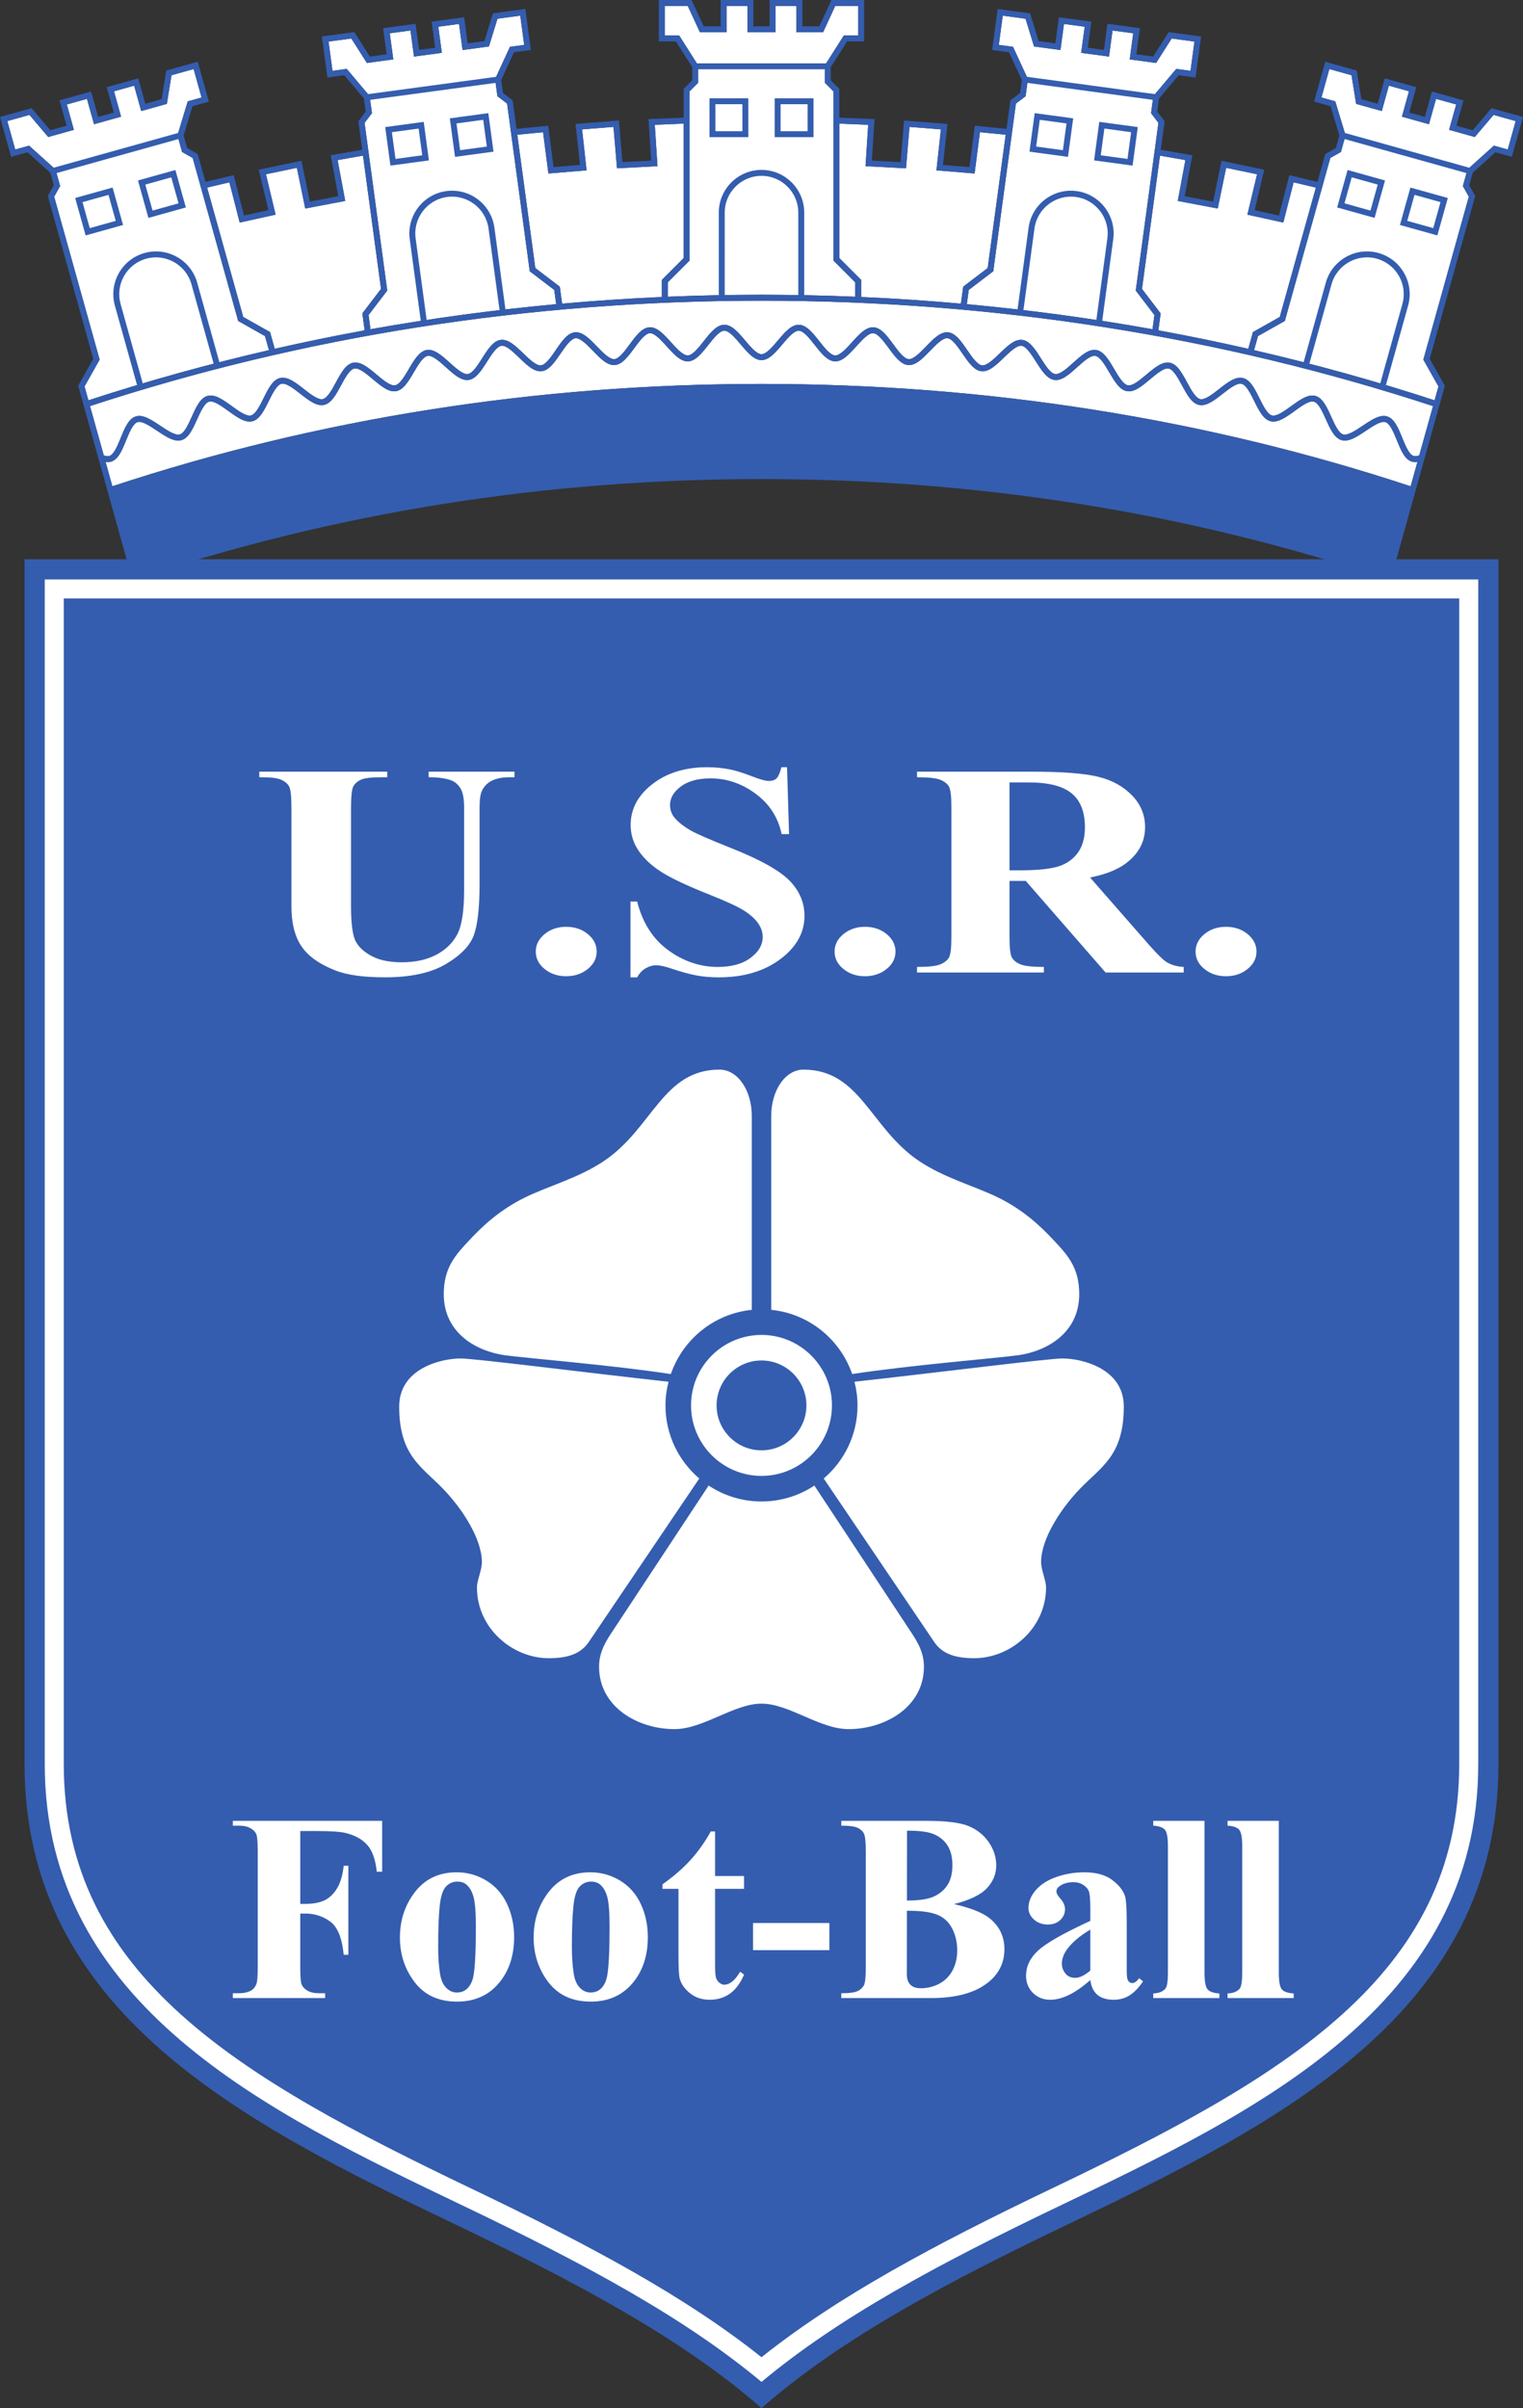
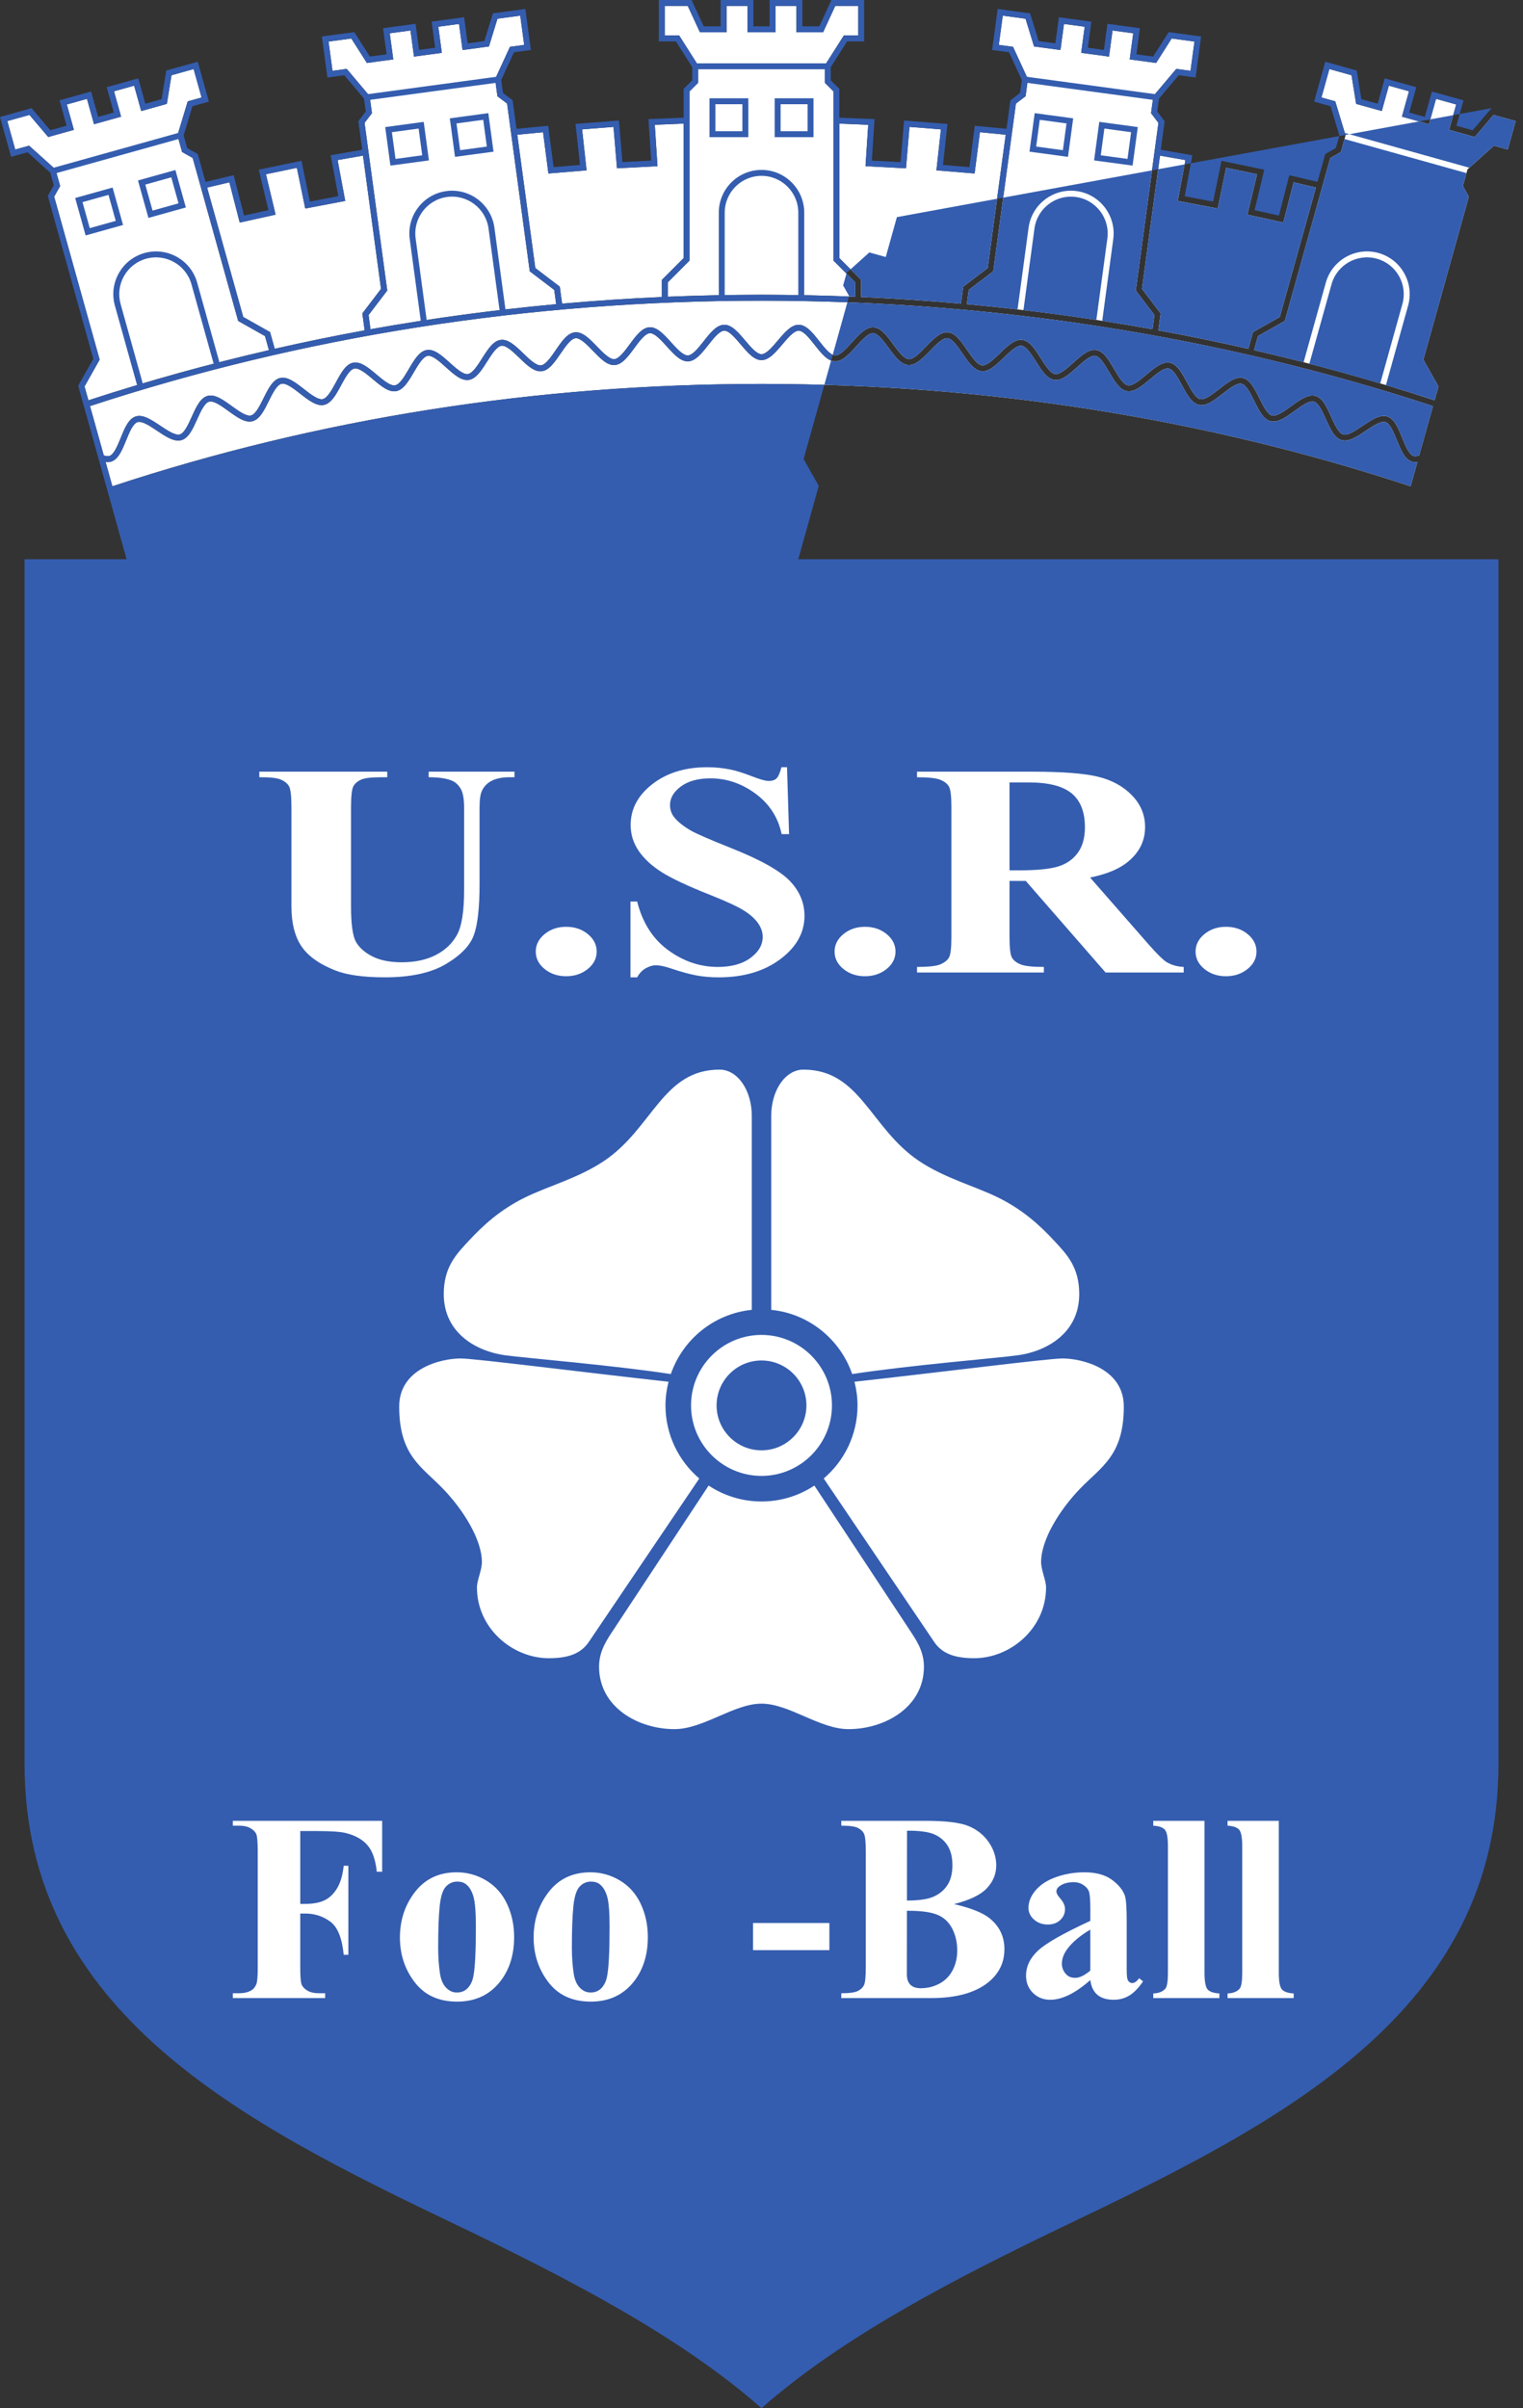
<svg xmlns="http://www.w3.org/2000/svg" version="1.0" id="Layer_2" x="0px" y="0px" width="256.278px" height="405.045px" viewBox="0 0 256.278 405.045" enable-background="new 0 0 256.278 405.045" xml:space="preserve">
  <rect x="0" y="0" width="256.278" height="405.045" fill="#333333" stroke="none" />
  <g>
    <g>
      <path fill="#FFFFFF" d="M141.239,43.408c0-0.289,0-14.375,0-22.618c1.21,0.05,4.181,0.173,4.855,0.201    c-0.057,0.877-0.451,6.962-0.451,6.962l6.813,0.356c0,0,0.515-6.109,0.586-6.964c0.768,0.06,4.495,0.353,5.288,0.415    c-0.097,0.878-0.756,6.894-0.756,6.894l6.423,0.528c0,0,0.793-6.109,0.901-6.941c0.622,0.06,3.22,0.311,4.335,0.418    c-1.104,8.167-2.993,22.137-3.032,22.422c-0.304,0.231-4.122,3.141-4.122,3.141l-0.385,2.851    c-5.569-0.496-11.166-0.87-16.791-1.117v-2.884C144.903,47.072,141.508,43.678,141.239,43.408z M112.375,49.908    c5.233-0.216,10.488-0.333,15.764-0.333c5.275,0,10.53,0.117,15.764,0.333c0-0.771,0-2.163,0-2.422    c-0.27-0.27-3.664-3.664-3.664-3.664s0-28.051,0-28.459c-0.236-0.237-1.448-1.449-1.448-1.449v-2.909l3.207-5.041    c0,0,1.759,0,2.416,0c0-0.763,0-4.202,0-4.964c-0.737,0-3.375,0-3.866,0c-0.234,0.507-2.045,4.431-2.045,4.431h-4.483    c0,0,0-3.644,0-4.431c-0.692,0-2.824,0-3.516,0c0,0.787,0,4.431,0,4.431h-4.728c0,0,0-3.644,0-4.431c-0.692,0-2.824,0-3.516,0    c0,0.787,0,4.431,0,4.431h-4.483c0,0-1.811-3.923-2.045-4.431c-0.492,0-3.13,0-3.867,0c0,0.763,0,4.202,0,4.964    c0.657,0,2.416,0,2.416,0l3.208,5.041v2.909c0,0-1.211,1.212-1.448,1.449c0,0.408,0,28.459,0,28.459s-3.394,3.394-3.664,3.664    C112.375,47.745,112.375,49.137,112.375,49.908z M94.199,48.222l0.386,2.851c5.569-0.496,11.166-0.87,16.791-1.117v-2.884    c0,0,3.394-3.394,3.664-3.664c0-0.289,0-14.375,0-22.618c-1.209,0.05-4.18,0.173-4.856,0.201c0.057,0.877,0.452,6.962,0.452,6.962    l-6.813,0.356c0,0-0.515-6.109-0.587-6.964c-0.767,0.06-4.494,0.353-5.287,0.415c0.096,0.878,0.756,6.894,0.756,6.894    l-6.424,0.528c0,0-0.793-6.109-0.901-6.941c-0.622,0.06-3.22,0.311-4.335,0.418c1.104,8.167,2.993,22.137,3.032,22.422    C90.381,45.313,94.199,48.222,94.199,48.222z M62.021,52.991c0.035,0.255,0.219,1.619,0.322,2.386    c10.294-1.85,20.718-3.251,31.245-4.216c-0.104-0.765-0.289-2.138-0.324-2.394c-0.304-0.231-4.122-3.14-4.122-3.14    s-3.758-27.798-3.813-28.203c-0.266-0.203-1.629-1.241-1.629-1.241L83.31,13.3l2.503-5.425c0,0,1.743-0.236,2.394-0.324    c-0.102-0.755-0.563-4.163-0.665-4.919c-0.73,0.099-3.344,0.452-3.832,0.518c-0.164,0.534-1.433,4.664-1.433,4.664l-4.442,0.601    c0,0-0.488-3.611-0.594-4.391c-0.686,0.093-2.798,0.378-3.484,0.471c0.105,0.78,0.594,4.391,0.594,4.391L69.665,9.52    c0,0-0.488-3.611-0.594-4.391c-0.686,0.093-2.798,0.378-3.484,0.471c0.105,0.78,0.594,4.39,0.594,4.39l-4.443,0.602    c0,0-2.32-3.646-2.62-4.117c-0.487,0.066-3.101,0.419-3.832,0.518c0.102,0.755,0.563,4.164,0.665,4.919    c0.651-0.088,2.395-0.324,2.395-0.324l3.854,4.565l0.39,2.883c0,0-1.039,1.364-1.241,1.63c0.055,0.404,3.813,28.202,3.813,28.202    S62.251,52.688,62.021,52.991z M195.304,52.715l-0.385,2.848c5.076,0.927,10.12,1.965,15.132,3.106l0.784-2.811    c0,0,4.181-2.356,4.514-2.543c0.077-0.277,3.859-13.82,6.077-21.762c-0.993-0.234-3.157-0.746-3.746-0.885    c-0.211,0.821-1.739,6.768-1.739,6.768l-6.04-1.331c0,0,1.42-5.936,1.625-6.796c-0.777-0.162-4.443-0.923-5.201-1.081    c-0.175,0.846-1.411,6.846-1.411,6.846l-6.728-1.277c0,0,1.122-6.015,1.282-6.87c-0.637-0.112-3.178-0.558-4.273-0.75    c-1.104,8.168-2.992,22.13-3.031,22.416C192.395,48.896,195.304,52.715,195.304,52.715z M163.014,48.767    c-0.035,0.256-0.221,1.629-0.324,2.394c10.527,0.966,20.951,2.366,31.246,4.216c0.104-0.767,0.287-2.131,0.321-2.386    c-0.231-0.304-3.141-4.122-3.141-4.122s3.759-27.798,3.813-28.202c-0.202-0.266-1.241-1.63-1.241-1.63l0.391-2.883l3.854-4.565    c0,0,1.743,0.236,2.395,0.324c0.103-0.756,0.563-4.164,0.665-4.919c-0.73-0.099-3.345-0.452-3.832-0.518    c-0.3,0.472-2.62,4.117-2.62,4.117l-4.443-0.602c0,0,0.488-3.61,0.594-4.39c-0.687-0.093-2.798-0.378-3.483-0.471    c-0.105,0.78-0.594,4.391-0.594,4.391l-4.686-0.633c0,0,0.488-3.611,0.594-4.391c-0.687-0.093-2.799-0.378-3.484-0.471    c-0.105,0.78-0.594,4.391-0.594,4.391l-4.442-0.601c0,0-1.269-4.13-1.433-4.664c-0.487-0.066-3.102-0.419-3.832-0.518    c-0.103,0.756-0.563,4.164-0.665,4.919c0.651,0.088,2.394,0.324,2.394,0.324l2.503,5.425l-0.39,2.882c0,0-1.363,1.039-1.629,1.241    c-0.055,0.405-3.813,28.203-3.813,28.203S163.318,48.536,163.014,48.767z M128.139,64.575c37.857,0,74.603,5.796,109.228,17.217    c0.388-1.389,0.773-2.768,1.142-4.088c-0.35,0.047-0.668,0.031-0.955-0.063c-1.201-0.392-1.837-1.951-2.51-3.602    c-0.536-1.314-1.144-2.804-1.915-3.04c-0.768-0.235-2.102,0.659-3.278,1.447c-1.483,0.994-2.885,1.932-4.104,1.584    c-1.215-0.348-1.908-1.882-2.642-3.507c-0.583-1.294-1.245-2.76-2.025-2.968c-0.775-0.207-2.075,0.735-3.223,1.565    c-1.447,1.047-2.813,2.036-4.045,1.732c-1.228-0.303-1.976-1.812-2.767-3.409c-0.631-1.271-1.345-2.713-2.132-2.893    c-0.782-0.178-2.048,0.809-3.164,1.68c-1.409,1.099-2.739,2.137-3.981,1.877c-1.237-0.259-2.038-1.74-2.886-3.308    c-0.675-1.248-1.44-2.663-2.232-2.814c-0.788-0.15-2.019,0.881-3.104,1.791c-1.368,1.148-2.661,2.232-3.911,2.016    c-1.245-0.215-2.098-1.667-3.001-3.203c-0.719-1.224-1.533-2.611-2.331-2.734c-0.793-0.123-1.985,0.951-3.038,1.898    c-1.328,1.195-2.582,2.324-3.839,2.152c-1.253-0.171-2.156-1.593-3.112-3.098c-0.761-1.198-1.623-2.556-2.425-2.651    c-0.797-0.095-1.951,1.019-2.97,2.002c-1.286,1.241-2.5,2.412-3.763,2.284c-1.258-0.128-2.209-1.518-3.216-2.989    c-0.802-1.171-1.711-2.499-2.515-2.567c-0.799-0.067-1.915,1.085-2.899,2.103c-1.243,1.284-2.417,2.497-3.683,2.412    c-1.263-0.085-2.261-1.442-3.317-2.878c-0.841-1.143-1.794-2.438-2.601-2.479c-0.802-0.041-1.878,1.15-2.827,2.2    c-1.198,1.326-2.33,2.578-3.599,2.535c-1.265-0.042-2.308-1.364-3.412-2.764c-0.88-1.114-1.876-2.377-2.684-2.39    c-0.803-0.014-1.838,1.212-2.752,2.293c-1.153,1.365-2.243,2.654-3.512,2.654s-2.358-1.289-3.512-2.654    c-0.914-1.082-1.949-2.307-2.751-2.293c-0.807,0.013-1.804,1.276-2.683,2.39c-1.104,1.399-2.147,2.721-3.412,2.764    c-1.268,0.042-2.4-1.209-3.599-2.535c-0.95-1.05-2.026-2.24-2.828-2.2c-0.806,0.041-1.759,1.336-2.601,2.479    c-1.057,1.436-2.055,2.792-3.316,2.877c-1.266,0.085-2.439-1.127-3.682-2.412c-0.985-1.017-2.101-2.17-2.9-2.103    c-0.804,0.068-1.713,1.396-2.515,2.567c-1.007,1.471-1.958,2.861-3.216,2.989c-1.263,0.128-2.477-1.043-3.763-2.284    c-1.019-0.983-2.173-2.098-2.97-2.002c-0.801,0.095-1.664,1.453-2.425,2.651c-0.956,1.505-1.858,2.926-3.111,3.098    c-1.257,0.172-2.512-0.957-3.839-2.153c-1.052-0.947-2.245-2.021-3.038-1.898c-0.797,0.124-1.612,1.51-2.331,2.734    c-0.903,1.537-1.756,2.989-3.002,3.204c-1.25,0.216-2.543-0.869-3.912-2.017c-1.084-0.91-2.314-1.941-3.103-1.791    c-0.793,0.151-1.558,1.566-2.233,2.814c-0.848,1.568-1.649,3.049-2.887,3.308c-1.242,0.26-2.572-0.778-3.98-1.876    c-1.117-0.871-2.382-1.858-3.165-1.68c-0.787,0.18-1.501,1.621-2.132,2.893c-0.792,1.597-1.539,3.106-2.767,3.409    c-1.231,0.304-2.599-0.685-4.045-1.732c-1.147-0.831-2.448-1.771-3.224-1.565c-0.78,0.208-1.441,1.674-2.025,2.968    c-0.733,1.625-1.426,3.159-2.642,3.507c-1.219,0.348-2.621-0.59-4.105-1.584c-1.177-0.788-2.511-1.682-3.279-1.447    c-0.771,0.236-1.379,1.726-1.915,3.04c-0.673,1.65-1.309,3.209-2.51,3.601c-0.286,0.093-0.604,0.11-0.953,0.064    c0.369,1.32,0.753,2.699,1.141,4.086C53.538,70.371,90.283,64.575,128.139,64.575z M15.146,68.303    c0.089,0.318,1.074,3.848,2.316,8.297c0.388,0.123,0.713,0.169,0.952,0.091c0.761-0.248,1.363-1.725,1.895-3.028    c0.68-1.668,1.322-3.244,2.548-3.619c1.222-0.374,2.633,0.571,4.127,1.572c1.172,0.785,2.5,1.674,3.274,1.453    c0.77-0.22,1.426-1.674,2.004-2.957c0.741-1.642,1.441-3.193,2.68-3.523c1.234-0.328,2.61,0.667,4.067,1.722    c1.143,0.827,2.438,1.765,3.22,1.572c0.777-0.192,1.485-1.621,2.11-2.882c0.8-1.614,1.556-3.139,2.806-3.423    c1.246-0.284,2.584,0.76,4.002,1.866c1.112,0.868,2.373,1.851,3.16,1.687c0.784-0.164,1.542-1.567,2.212-2.805    c0.857-1.584,1.667-3.081,2.926-3.321c1.255-0.239,2.556,0.852,3.933,2.007c1.081,0.907,2.306,1.934,3.099,1.797    c0.789-0.136,1.597-1.512,2.31-2.725c0.912-1.553,1.774-3.02,3.041-3.216c1.262-0.195,2.523,0.941,3.859,2.144    c1.049,0.944,2.237,2.014,3.035,1.905c0.793-0.108,1.648-1.455,2.403-2.643c0.965-1.521,1.878-2.957,3.15-3.108    c1.268-0.151,2.49,1.028,3.783,2.276c1.015,0.98,2.166,2.09,2.966,2.009c0.796-0.081,1.697-1.397,2.492-2.559    c1.018-1.486,1.979-2.891,3.256-2.998c1.272-0.108,2.453,1.112,3.703,2.404c0.981,1.014,2.093,2.163,2.896,2.109    c0.798-0.054,1.744-1.339,2.578-2.472c1.067-1.451,2.076-2.821,3.355-2.886c1.275-0.064,2.414,1.195,3.62,2.528    c0.946,1.046,2.019,2.233,2.823,2.206c0.8-0.027,1.789-1.279,2.66-2.384c1.116-1.414,2.17-2.749,3.452-2.771    c1.276-0.021,2.372,1.275,3.532,2.648c0.911,1.078,1.943,2.299,2.748,2.299s1.838-1.222,2.749-2.299    c1.16-1.373,2.256-2.669,3.534-2.648c1.281,0.021,2.335,1.357,3.451,2.771c0.872,1.105,1.86,2.357,2.66,2.384    c0.805,0.027,1.878-1.16,2.824-2.206c1.205-1.333,2.344-2.592,3.619-2.528c1.279,0.064,2.288,1.435,3.355,2.885    c0.834,1.134,1.78,2.419,2.578,2.473c0.804,0.054,1.916-1.095,2.897-2.109c1.25-1.292,2.431-2.511,3.702-2.403    c1.277,0.108,2.238,1.512,3.256,2.998c0.795,1.162,1.696,2.478,2.492,2.559c0.801,0.082,1.951-1.028,2.966-2.008    c1.294-1.248,2.516-2.427,3.784-2.276c1.272,0.152,2.185,1.588,3.15,3.108c0.755,1.188,1.609,2.535,2.402,2.643    c0.798,0.109,1.986-0.96,3.035-1.904c1.336-1.203,2.598-2.339,3.859-2.144c1.268,0.196,2.129,1.663,3.041,3.216    c0.713,1.213,1.521,2.588,2.309,2.724c0.793,0.137,2.018-0.891,3.099-1.797c1.378-1.155,2.679-2.247,3.934-2.007    c1.259,0.24,2.067,1.737,2.925,3.321c0.669,1.238,1.428,2.641,2.211,2.805c0.788,0.165,2.049-0.819,3.161-1.687    c1.417-1.106,2.756-2.15,4.002-1.867c1.249,0.285,2.005,1.809,2.805,3.423c0.625,1.261,1.334,2.691,2.111,2.883    c0.78,0.192,2.075-0.745,3.218-1.572c1.457-1.055,2.833-2.05,4.067-1.722c1.238,0.33,1.938,1.881,2.68,3.523    c0.579,1.283,1.235,2.737,2.005,2.957c0.773,0.221,2.101-0.668,3.272-1.453c1.494-1.001,2.905-1.946,4.128-1.572    c1.226,0.375,1.868,1.95,2.548,3.618c0.531,1.303,1.133,2.78,1.894,3.028c0.239,0.078,0.566,0.031,0.955-0.093    c1.243-4.448,2.229-7.976,2.317-8.294c-35.874-11.758-73.887-17.729-112.996-17.729C89.029,50.575,51.018,56.545,15.146,68.303z     M45.443,55.858l0.785,2.81c5.011-1.141,10.055-2.179,15.131-3.106l-0.385-2.847c0,0,2.909-3.818,3.141-4.122    c-0.039-0.286-1.927-14.248-3.031-22.416c-1.096,0.192-3.637,0.638-4.273,0.75c0.159,0.855,1.282,6.87,1.282,6.87l-6.728,1.277    c0,0-1.237-6-1.412-6.846c-0.758,0.158-4.423,0.919-5.201,1.081c0.206,0.86,1.625,6.796,1.625,6.796l-6.04,1.331    c0,0-1.528-5.947-1.739-6.768c-0.589,0.139-2.753,0.65-3.746,0.885c2.218,7.942,5.999,21.485,6.077,21.762    C41.261,53.502,45.443,55.858,45.443,55.858z M251.322,19.329c-0.362,0.425-3.16,3.717-3.16,3.717l-4.319-1.206    c0,0,0.979-3.51,1.191-4.268c-0.667-0.186-2.72-0.759-3.387-0.945c-0.211,0.758-1.191,4.268-1.191,4.268l-4.554-1.271    c0,0,0.979-3.51,1.191-4.268c-0.667-0.186-2.719-0.759-3.386-0.945c-0.211,0.758-1.191,4.268-1.191,4.268l-4.318-1.206    c0,0-0.688-4.266-0.777-4.817c-0.475-0.132-3.015-0.841-3.725-1.039c-0.205,0.734-1.13,4.046-1.335,4.781    c0.633,0.177,2.327,0.65,2.327,0.65l1.733,5.717l-0.783,2.802c0,0-1.492,0.841-1.783,1.006    c-0.109,0.393-7.654,27.411-7.654,27.411s-4.181,2.356-4.514,2.543c-0.07,0.253-0.456,1.633-0.661,2.367    c10.274,2.37,20.41,5.176,30.377,8.441c0.207-0.743,0.58-2.081,0.65-2.33c-0.188-0.333-2.544-4.515-2.544-4.515    s7.544-27.017,7.653-27.41c-0.164-0.292-1.005-1.785-1.005-1.785l0.781-2.801l4.445-3.993c0,0,1.693,0.473,2.326,0.649    c0.205-0.734,1.13-4.047,1.335-4.781C254.335,20.17,251.795,19.46,251.322,19.329z M45.252,58.893    c-0.205-0.734-0.59-2.113-0.661-2.367c-0.333-0.188-4.514-2.543-4.514-2.543s-7.544-27.018-7.654-27.411    c-0.292-0.165-1.784-1.006-1.784-1.006l-0.783-2.802l1.733-5.717c0,0,1.694-0.473,2.327-0.65c-0.205-0.734-1.13-4.047-1.335-4.781    c-0.71,0.198-3.25,0.907-3.724,1.039c-0.089,0.552-0.778,4.817-0.778,4.817l-4.318,1.206c0,0-0.98-3.51-1.191-4.268    c-0.667,0.186-2.719,0.759-3.386,0.945c0.211,0.758,1.191,4.268,1.191,4.268l-4.554,1.271c0,0-0.98-3.51-1.191-4.268    c-0.667,0.186-2.72,0.759-3.386,0.945c0.211,0.758,1.191,4.268,1.191,4.268l-4.319,1.206c0,0-2.799-3.292-3.161-3.718    c-0.474,0.132-3.014,0.842-3.724,1.04c0.205,0.734,1.129,4.047,1.334,4.781C3.2,24.973,4.894,24.5,4.894,24.5l4.445,3.993    l0.782,2.801c0,0-0.841,1.494-1.005,1.785c0.11,0.393,7.654,27.41,7.654,27.41s-2.356,4.182-2.544,4.515    c0.069,0.249,0.443,1.586,0.65,2.33C24.843,64.069,34.978,61.262,45.252,58.893z" />
-       <path fill="#345DAF" d="M250.974,18.193c0,0-2.798,3.292-3.16,3.718c-0.437-0.122-2.094-0.585-2.739-0.765    c0.212-0.758,1.191-4.268,1.191-4.268l-5.313-1.483c0,0-0.98,3.51-1.191,4.268c-0.61-0.17-2.018-0.563-2.628-0.733    c0.212-0.758,1.191-4.268,1.191-4.268l-5.312-1.483c0,0-0.98,3.51-1.191,4.268c-0.646-0.18-2.304-0.643-2.74-0.765    c-0.089-0.552-0.777-4.817-0.777-4.817l-5.303-1.48l-1.874,6.707c0,0,2.338,0.652,2.763,0.771c0.14,0.462,1.413,4.663,1.489,4.914    c-0.064,0.228-0.506,1.807-0.594,2.123c-0.291,0.165-1.783,1.006-1.783,1.006s-0.53,1.898-1.308,4.684l-4.74-1.119    c0,0-1.534,5.971-1.743,6.782c-0.692-0.152-3.377-0.744-4.103-0.904c0.204-0.851,1.629-6.808,1.629-6.808l-7.191-1.494    c0,0-1.243,6.029-1.415,6.863c-0.735-0.14-4.036-0.767-4.78-0.908c0.157-0.845,1.284-6.884,1.284-6.884l-5.308-0.932    c0.386-2.853,0.648-4.794,0.648-4.794s-1.039-1.364-1.241-1.63c0.044-0.325,0.264-1.949,0.295-2.184    c0.169-0.2,3.001-3.555,3.313-3.924c0.437,0.059,2.842,0.384,2.842,0.384l0.933-6.902l-5.457-0.737c0,0-2.32,3.645-2.62,4.116    c-0.449-0.061-2.154-0.291-2.818-0.381c0.105-0.78,0.594-4.391,0.594-4.391l-5.466-0.739c0,0-0.488,3.611-0.594,4.391    c-0.628-0.085-2.075-0.281-2.703-0.366c0.105-0.78,0.594-4.391,0.594-4.391l-5.467-0.739c0,0-0.488,3.61-0.594,4.391    c-0.664-0.09-2.368-0.32-2.817-0.381c-0.164-0.534-1.433-4.664-1.433-4.664l-5.457-0.738l-0.933,6.901    c0,0,2.404,0.325,2.841,0.384c0.202,0.438,2.041,4.425,2.151,4.663c-0.032,0.235-0.252,1.859-0.296,2.184    c-0.266,0.203-1.629,1.241-1.629,1.241s-0.262,1.939-0.647,4.788l-5.336-0.515c0,0-0.797,6.132-0.903,6.954    c-0.71-0.058-3.688-0.303-4.448-0.365c0.097-0.876,0.756-6.897,0.756-6.897l-7.306-0.574c0,0-0.519,6.154-0.59,6.991    c-0.736-0.039-4.067-0.213-4.834-0.253c0.057-0.87,0.453-6.974,0.453-6.974l-5.92-0.245c0-2.88,0-4.84,0-4.84    s-1.212-1.212-1.448-1.449c0-0.328,0-1.967,0-2.204c0.141-0.221,2.497-3.925,2.756-4.332c0.441,0,2.867,0,2.867,0V0h-5.507    c0,0-1.811,3.923-2.045,4.431c-0.453,0-2.173,0-2.843,0c0-0.787,0-4.431,0-4.431h-5.516c0,0,0,3.644,0,4.431    c-0.634,0-2.094,0-2.728,0c0-0.787,0-4.431,0-4.431h-5.516c0,0,0,3.644,0,4.431c-0.67,0-2.391,0-2.844,0    C118.182,3.923,116.371,0,116.371,0h-5.506v6.964c0,0,2.426,0,2.867,0c0.259,0.407,2.616,4.111,2.756,4.332    c0,0.237,0,1.875,0,2.204c-0.236,0.237-1.448,1.449-1.448,1.449s0,1.96,0,4.84l-5.92,0.245c0,0,0.396,6.104,0.453,6.974    c-0.767,0.04-4.098,0.214-4.834,0.253c-0.07-0.836-0.589-6.991-0.589-6.991l-7.307,0.574c0,0,0.661,6.021,0.756,6.897    c-0.759,0.062-3.738,0.307-4.448,0.365c-0.107-0.821-0.903-6.954-0.903-6.954l-5.336,0.515c-0.385-2.85-0.647-4.789-0.647-4.789    s-1.363-1.038-1.629-1.241c-0.044-0.326-0.263-1.949-0.295-2.184c0.109-0.238,1.949-4.224,2.15-4.663    c0.437-0.059,2.841-0.384,2.841-0.384l-0.933-6.901l-5.457,0.738c0,0-1.269,4.13-1.433,4.664C81.06,6.97,79.355,7.2,78.691,7.29    c-0.105-0.78-0.593-4.391-0.593-4.391l-5.467,0.739c0,0,0.488,3.611,0.594,4.391c-0.628,0.085-2.075,0.281-2.703,0.366    c-0.105-0.78-0.594-4.391-0.594-4.391l-5.466,0.739c0,0,0.488,3.611,0.594,4.391c-0.664,0.09-2.369,0.32-2.818,0.381    c-0.3-0.471-2.62-4.116-2.62-4.116l-5.457,0.737l0.933,6.902c0,0,2.405-0.325,2.842-0.384c0.311,0.369,3.143,3.724,3.312,3.924    c0.032,0.234,0.251,1.858,0.295,2.184c-0.203,0.266-1.241,1.63-1.241,1.63s0.263,1.941,0.648,4.794l-5.308,0.932    c0,0,1.127,6.039,1.285,6.884c-0.745,0.142-4.045,0.769-4.781,0.908c-0.171-0.833-1.415-6.863-1.415-6.863l-7.19,1.494    c0,0,1.424,5.957,1.628,6.808c-0.726,0.16-3.41,0.752-4.102,0.904c-0.208-0.811-1.743-6.782-1.743-6.782l-4.74,1.119    c-0.778-2.786-1.308-4.684-1.308-4.684s-1.492-0.841-1.784-1.006c-0.088-0.316-0.529-1.895-0.593-2.123    c0.076-0.251,1.35-4.452,1.49-4.914c0.424-0.119,2.762-0.771,2.762-0.771l-1.873-6.708l-5.303,1.48c0,0-0.689,4.266-0.778,4.817    c-0.437,0.122-2.093,0.584-2.739,0.765c-0.211-0.758-1.191-4.268-1.191-4.268l-5.313,1.483c0,0,0.98,3.51,1.191,4.268    c-0.61,0.17-2.017,0.563-2.627,0.733c-0.211-0.758-1.191-4.268-1.191-4.268l-5.313,1.483c0,0,0.98,3.51,1.191,4.268    c-0.646,0.18-2.302,0.643-2.739,0.765c-0.362-0.426-3.161-3.718-3.161-3.718L0,19.674l1.873,6.708c0,0,2.337-0.652,2.762-0.771    c0.359,0.322,3.625,3.256,3.82,3.432c0.063,0.228,0.504,1.806,0.592,2.122c-0.165,0.292-1.005,1.785-1.005,1.785    s7.544,27.017,7.654,27.41c-0.188,0.333-2.544,4.515-2.544,4.515l0.773,2.768h0l8.361,29.947l0.499-0.167    c33.412-11.179,68.858-16.847,105.355-16.847c36.495,0,71.941,5.668,105.354,16.847l0.498,0.167l8.366-29.946l-0.003-0.001    l0.772-2.768c0,0-2.356-4.182-2.544-4.515c0.11-0.393,7.653-27.41,7.653-27.41s-0.841-1.494-1.005-1.785    c0.088-0.316,0.528-1.894,0.592-2.123c0.195-0.175,3.462-3.109,3.82-3.431c0.425,0.119,2.761,0.771,2.761,0.771l1.873-6.708    L250.974,18.193z M199.468,26.927c-0.16,0.855-1.282,6.87-1.282,6.87l6.728,1.277c0,0,1.236-6,1.411-6.846    c0.758,0.158,4.424,0.919,5.201,1.081c-0.205,0.86-1.625,6.796-1.625,6.796l6.04,1.331c0,0,1.528-5.947,1.739-6.768    c0.589,0.139,2.753,0.65,3.746,0.885c-2.218,7.942-6,21.485-6.077,21.762c-0.333,0.188-4.514,2.543-4.514,2.543l-0.784,2.811    c-5.012-1.141-10.056-2.179-15.132-3.106l0.385-2.848c0,0-2.909-3.818-3.141-4.122c0.039-0.286,1.927-14.248,3.031-22.416    C196.291,26.369,198.832,26.815,199.468,26.927z M170.465,7.875c0,0-1.742-0.236-2.394-0.324c0.103-0.755,0.563-4.163,0.665-4.919    c0.73,0.099,3.345,0.452,3.832,0.518c0.164,0.534,1.433,4.664,1.433,4.664l4.442,0.601c0,0,0.488-3.611,0.594-4.391    c0.686,0.093,2.798,0.378,3.484,0.471c-0.105,0.78-0.594,4.391-0.594,4.391l4.686,0.633c0,0,0.488-3.611,0.594-4.391    c0.686,0.093,2.797,0.378,3.483,0.471c-0.105,0.78-0.594,4.39-0.594,4.39l4.443,0.602c0,0,2.32-3.646,2.62-4.117    c0.487,0.066,3.102,0.419,3.832,0.518c-0.103,0.755-0.563,4.164-0.665,4.919c-0.651-0.088-2.395-0.324-2.395-0.324l-3.583,4.245    l-21.558-2.915L170.465,7.875z M170.95,17.424c0.266-0.203,1.629-1.241,1.629-1.241l0.303-2.243l21.111,2.854l-0.304,2.243    c0,0,1.039,1.364,1.241,1.63c-0.055,0.404-3.813,28.202-3.813,28.202s2.909,3.818,3.141,4.122    c-0.034,0.255-0.218,1.619-0.321,2.386c-2.812-0.505-5.634-0.97-8.464-1.408l1.857-13.741c0.531-3.929-2.231-7.557-6.159-8.088    c-3.93-0.531-7.558,2.234-8.089,6.162l-1.858,13.747c-2.837-0.326-5.681-0.626-8.533-0.888c0.104-0.765,0.289-2.138,0.324-2.394    c0.304-0.231,4.122-3.14,4.122-3.14S170.895,17.829,170.95,17.424z M184.484,53.824c-4.071-0.619-8.161-1.17-12.269-1.653    l1.856-13.735c0.458-3.382,3.582-5.762,6.964-5.305c3.382,0.458,5.761,3.581,5.304,6.963L184.484,53.824z M141.239,20.79    c1.21,0.05,4.181,0.173,4.855,0.201c-0.057,0.877-0.451,6.962-0.451,6.962l6.813,0.356c0,0,0.515-6.109,0.586-6.964    c0.768,0.06,4.495,0.353,5.288,0.415c-0.097,0.878-0.756,6.894-0.756,6.894l6.423,0.528c0,0,0.793-6.109,0.901-6.941    c0.622,0.06,3.22,0.311,4.335,0.418c-1.104,8.167-2.993,22.137-3.032,22.422c-0.304,0.231-4.122,3.141-4.122,3.141l-0.385,2.851    c-5.569-0.496-11.166-0.87-16.791-1.117v-2.884c0,0-3.395-3.394-3.664-3.664C141.239,43.119,141.239,29.033,141.239,20.79z     M114.28,5.964c0,0-1.759,0-2.416,0c0-0.763,0-4.202,0-4.964c0.737,0,3.375,0,3.867,0c0.234,0.507,2.045,4.431,2.045,4.431h4.483    c0,0,0-3.644,0-4.431c0.692,0,2.824,0,3.516,0c0,0.787,0,4.431,0,4.431h4.728c0,0,0-3.644,0-4.431c0.692,0,2.824,0,3.516,0    c0,0.787,0,4.431,0,4.431h4.483c0,0,1.811-3.923,2.045-4.431c0.491,0,3.129,0,3.866,0c0,0.763,0,4.202,0,4.964    c-0.657,0-2.416,0-2.416,0l-2.981,4.687h-21.754L114.28,5.964z M116.04,43.822c0,0,0-28.051,0-28.459    c0.237-0.237,1.448-1.449,1.448-1.449v-2.263h21.303v2.263c0,0,1.212,1.212,1.448,1.449c0,0.408,0,28.459,0,28.459    s3.395,3.394,3.664,3.664c0,0.259,0,1.651,0,2.422c-2.852-0.118-5.71-0.199-8.574-0.255V35.766c0-3.964-3.225-7.189-7.189-7.189    c-3.964,0-7.189,3.225-7.189,7.189v13.887c-2.864,0.056-5.723,0.138-8.575,0.255c0-0.771,0-2.164,0-2.422    C112.646,47.216,116.04,43.822,116.04,43.822z M134.329,35.766v13.876c-2.061-0.035-4.122-0.067-6.189-0.067    s-4.128,0.032-6.189,0.067V35.766c0-3.413,2.776-6.189,6.189-6.189C131.552,29.577,134.329,32.353,134.329,35.766z M91.38,22.241    c0.108,0.832,0.901,6.941,0.901,6.941l6.424-0.528c0,0-0.66-6.015-0.756-6.894c0.793-0.062,4.521-0.355,5.287-0.415    c0.072,0.855,0.587,6.964,0.587,6.964l6.813-0.356c0,0-0.395-6.085-0.452-6.962c0.676-0.028,3.646-0.15,4.856-0.201    c0,8.243,0,22.329,0,22.618c-0.27,0.27-3.664,3.664-3.664,3.664v2.884c-5.625,0.247-11.222,0.622-16.791,1.117l-0.386-2.851    c0,0-3.818-2.909-4.122-3.14c-0.039-0.286-1.927-14.255-3.032-22.422C88.161,22.552,90.759,22.301,91.38,22.241z M58.345,11.588    c0,0-1.743,0.236-2.395,0.324c-0.103-0.756-0.563-4.164-0.665-4.919c0.73-0.099,3.344-0.452,3.832-0.518    c0.3,0.472,2.62,4.117,2.62,4.117l4.443-0.602c0,0-0.488-3.61-0.594-4.39c0.686-0.093,2.798-0.378,3.484-0.471    c0.105,0.78,0.594,4.391,0.594,4.391l4.685-0.633c0,0-0.488-3.611-0.594-4.391c0.686-0.093,2.798-0.378,3.484-0.471    c0.105,0.78,0.594,4.391,0.594,4.391l4.442-0.601c0,0,1.269-4.13,1.433-4.664c0.488-0.066,3.102-0.419,3.832-0.518    c0.103,0.756,0.563,4.164,0.665,4.919c-0.651,0.088-2.394,0.324-2.394,0.324l-2.327,5.043l-21.558,2.915L58.345,11.588z     M62.589,19.037l-0.304-2.243l21.111-2.854l0.303,2.243c0,0,1.363,1.038,1.629,1.241c0.055,0.404,3.813,28.203,3.813,28.203    s3.818,2.909,4.122,3.14c0.035,0.256,0.22,1.628,0.324,2.394c-2.853,0.262-5.696,0.562-8.533,0.887l-1.858-13.746    c-0.531-3.929-4.16-6.693-8.088-6.162c-3.928,0.531-6.692,4.16-6.161,8.088l1.857,13.741c-2.829,0.438-5.651,0.903-8.462,1.408    c-0.104-0.767-0.288-2.131-0.322-2.386c0.231-0.304,3.141-4.122,3.141-4.122s-3.759-27.798-3.813-28.202    C61.55,20.401,62.589,19.037,62.589,19.037z M84.062,52.171c-4.106,0.483-8.196,1.034-12.267,1.653l-1.856-13.73    c-0.458-3.382,1.921-6.506,5.303-6.963c3.382-0.457,6.506,1.923,6.963,5.305L84.062,52.171z M38.598,30.667    c0.211,0.821,1.739,6.768,1.739,6.768l6.04-1.331c0,0-1.419-5.936-1.625-6.796c0.778-0.162,4.443-0.923,5.201-1.081    c0.174,0.846,1.412,6.846,1.412,6.846l6.728-1.277c0,0-1.123-6.015-1.282-6.87c0.636-0.112,3.177-0.558,4.273-0.75    c1.104,8.168,2.993,22.13,3.031,22.416c-0.231,0.304-3.141,4.122-3.141,4.122l0.385,2.847c-5.077,0.927-10.12,1.965-15.131,3.106    l-0.785-2.81c0,0-4.182-2.356-4.514-2.543c-0.078-0.277-3.859-13.82-6.077-21.762C35.845,31.317,38.009,30.807,38.598,30.667z     M9.026,28.212L4.894,24.5c0,0-1.694,0.473-2.327,0.649c-0.205-0.734-1.13-4.047-1.334-4.781c0.709-0.198,3.25-0.908,3.724-1.04    c0.362,0.426,3.161,3.718,3.161,3.718l4.319-1.206c0,0-0.98-3.51-1.191-4.268c0.667-0.186,2.719-0.759,3.386-0.945    c0.211,0.758,1.191,4.268,1.191,4.268l4.554-1.271c0,0-0.98-3.51-1.191-4.268c0.667-0.186,2.719-0.759,3.386-0.945    c0.211,0.758,1.191,4.268,1.191,4.268l4.318-1.206c0,0,0.689-4.266,0.778-4.817c0.474-0.132,3.014-0.841,3.724-1.039    c0.205,0.734,1.13,4.046,1.335,4.781c-0.633,0.177-2.327,0.65-2.327,0.65l-1.611,5.315L9.026,28.212z M14.225,65.004    c0.188-0.333,2.544-4.515,2.544-4.515S9.225,33.473,9.115,33.08c0.165-0.292,1.005-1.785,1.005-1.785l-0.608-2.18l20.519-5.729    l0.609,2.181c0,0,1.492,0.841,1.784,1.006c0.109,0.393,7.654,27.411,7.654,27.411s4.182,2.356,4.514,2.543    c0.071,0.253,0.456,1.632,0.661,2.367c-2.79,0.644-5.566,1.325-8.335,2.034l-3.736-13.383c-1.066-3.818-5.04-6.057-8.858-4.991    c-1.85,0.517-3.388,1.722-4.33,3.396s-1.177,3.613-0.66,5.463l3.73,13.363c-2.74,0.822-5.471,1.671-8.188,2.561    C14.668,66.591,14.294,65.253,14.225,65.004z M35.952,61.183c-4,1.035-7.976,2.139-11.928,3.313l-3.728-13.354    c-0.445-1.592-0.243-3.262,0.568-4.703c0.812-1.44,2.135-2.479,3.728-2.923c3.287-0.917,6.708,1.01,7.626,4.297L35.952,61.183z     M237.367,81.792c-34.625-11.421-71.37-17.217-109.228-17.217c-37.856,0-74.601,5.796-109.227,17.217    c-0.388-1.388-0.772-2.766-1.141-4.086c0.348,0.046,0.667,0.029,0.953-0.064c1.202-0.392,1.837-1.951,2.51-3.601    c0.536-1.314,1.144-2.804,1.915-3.04c0.768-0.235,2.102,0.659,3.279,1.447c1.484,0.994,2.886,1.932,4.105,1.584    c1.216-0.348,1.908-1.882,2.642-3.507c0.584-1.294,1.246-2.76,2.025-2.968c0.776-0.207,2.076,0.734,3.224,1.565    c1.447,1.047,2.814,2.037,4.045,1.732c1.228-0.303,1.975-1.812,2.767-3.409c0.63-1.271,1.345-2.713,2.132-2.893    c0.783-0.178,2.048,0.809,3.165,1.68c1.408,1.099,2.738,2.136,3.98,1.876c1.237-0.258,2.039-1.74,2.887-3.308    c0.675-1.249,1.44-2.663,2.233-2.814c0.788-0.15,2.018,0.881,3.103,1.791c1.369,1.148,2.661,2.232,3.912,2.017    c1.246-0.215,2.099-1.667,3.002-3.204c0.719-1.224,1.533-2.61,2.331-2.734c0.793-0.123,1.986,0.951,3.038,1.898    c1.328,1.196,2.582,2.325,3.839,2.153c1.252-0.171,2.155-1.593,3.111-3.098c0.761-1.198,1.624-2.556,2.425-2.651    c0.797-0.095,1.952,1.019,2.97,2.002c1.286,1.241,2.5,2.413,3.763,2.284c1.257-0.128,2.208-1.518,3.216-2.989    c0.802-1.171,1.71-2.499,2.515-2.567c0.8-0.067,1.916,1.086,2.9,2.103c1.242,1.284,2.416,2.497,3.682,2.412    c1.261-0.085,2.259-1.442,3.316-2.877c0.841-1.144,1.795-2.439,2.601-2.479c0.802-0.041,1.878,1.15,2.828,2.2    c1.198,1.326,2.331,2.577,3.599,2.535c1.264-0.042,2.307-1.364,3.412-2.764c0.879-1.114,1.876-2.377,2.683-2.39    c0.802-0.014,1.838,1.212,2.751,2.293c1.153,1.365,2.242,2.654,3.512,2.654s2.359-1.289,3.512-2.654    c0.915-1.081,1.95-2.307,2.752-2.293c0.808,0.013,1.804,1.276,2.684,2.39c1.104,1.399,2.147,2.722,3.412,2.764    c1.269,0.043,2.4-1.209,3.599-2.535c0.949-1.05,2.025-2.24,2.827-2.2c0.807,0.041,1.76,1.336,2.601,2.479    c1.057,1.436,2.055,2.792,3.317,2.878c1.266,0.085,2.439-1.128,3.683-2.412c0.984-1.018,2.101-2.17,2.899-2.103    c0.804,0.068,1.713,1.396,2.515,2.567c1.007,1.471,1.958,2.861,3.216,2.989c1.263,0.128,2.477-1.043,3.763-2.284    c1.019-0.983,2.173-2.098,2.97-2.002c0.802,0.095,1.664,1.453,2.425,2.651c0.956,1.505,1.859,2.926,3.112,3.098    c1.257,0.172,2.511-0.957,3.839-2.152c1.053-0.947,2.245-2.021,3.038-1.898c0.798,0.123,1.612,1.51,2.331,2.734    c0.903,1.537,1.756,2.988,3.001,3.203c1.25,0.216,2.543-0.868,3.911-2.016c1.085-0.91,2.315-1.941,3.104-1.791    c0.792,0.151,1.558,1.566,2.232,2.814c0.848,1.568,1.648,3.049,2.886,3.308c1.242,0.26,2.572-0.778,3.981-1.877    c1.116-0.871,2.382-1.858,3.164-1.68c0.787,0.18,1.501,1.621,2.132,2.893c0.791,1.597,1.539,3.106,2.767,3.409    c1.231,0.304,2.598-0.685,4.045-1.732c1.147-0.831,2.447-1.772,3.223-1.565c0.78,0.208,1.442,1.674,2.025,2.968    c0.733,1.625,1.427,3.159,2.642,3.507c1.22,0.348,2.621-0.59,4.104-1.584c1.177-0.788,2.511-1.682,3.278-1.447    c0.771,0.236,1.379,1.726,1.915,3.04c0.673,1.65,1.309,3.209,2.51,3.602c0.287,0.093,0.605,0.109,0.955,0.063    C238.14,79.025,237.754,80.404,237.367,81.792z M238.818,76.598c-0.389,0.124-0.716,0.17-0.955,0.093    c-0.761-0.248-1.362-1.725-1.894-3.028c-0.68-1.668-1.322-3.244-2.548-3.618c-1.223-0.374-2.634,0.571-4.128,1.572    c-1.172,0.785-2.499,1.674-3.272,1.453c-0.77-0.22-1.426-1.674-2.005-2.957c-0.741-1.642-1.441-3.193-2.68-3.523    c-1.234-0.328-2.61,0.667-4.067,1.722c-1.143,0.827-2.438,1.764-3.218,1.572c-0.777-0.192-1.486-1.622-2.111-2.883    c-0.8-1.614-1.556-3.138-2.805-3.423c-1.246-0.284-2.585,0.761-4.002,1.867c-1.112,0.868-2.373,1.851-3.161,1.687    c-0.783-0.164-1.542-1.567-2.211-2.805c-0.857-1.584-1.666-3.081-2.925-3.321c-1.255-0.239-2.556,0.852-3.934,2.007    c-1.081,0.906-2.306,1.934-3.099,1.797c-0.788-0.136-1.596-1.511-2.309-2.724c-0.912-1.554-1.773-3.021-3.041-3.216    c-1.262-0.195-2.523,0.941-3.859,2.144c-1.049,0.944-2.237,2.014-3.035,1.904c-0.793-0.108-1.647-1.455-2.402-2.643    c-0.966-1.521-1.878-2.957-3.15-3.108c-1.269-0.151-2.49,1.028-3.784,2.276c-1.015,0.98-2.165,2.09-2.966,2.008    c-0.796-0.081-1.697-1.397-2.492-2.559c-1.018-1.486-1.979-2.89-3.256-2.998c-1.271-0.108-2.452,1.112-3.702,2.403    c-0.981,1.014-2.094,2.164-2.897,2.109c-0.798-0.054-1.744-1.339-2.578-2.473c-1.067-1.451-2.076-2.821-3.355-2.885    c-1.275-0.064-2.414,1.195-3.619,2.528c-0.946,1.046-2.02,2.233-2.824,2.206c-0.8-0.027-1.788-1.279-2.66-2.384    c-1.116-1.414-2.17-2.749-3.451-2.771c-1.277-0.021-2.374,1.275-3.534,2.648c-0.911,1.078-1.943,2.299-2.749,2.299    s-1.837-1.222-2.748-2.299c-1.16-1.373-2.255-2.669-3.532-2.648c-1.282,0.021-2.335,1.357-3.452,2.771    c-0.872,1.105-1.86,2.357-2.66,2.384c-0.804,0.027-1.877-1.16-2.823-2.206c-1.206-1.333-2.344-2.592-3.62-2.528    c-1.28,0.064-2.288,1.435-3.355,2.886c-0.834,1.133-1.78,2.418-2.578,2.472c-0.803,0.054-1.915-1.095-2.896-2.109    c-1.25-1.292-2.43-2.512-3.703-2.404c-1.277,0.107-2.238,1.512-3.256,2.998c-0.795,1.162-1.696,2.478-2.492,2.559    c-0.801,0.082-1.951-1.029-2.966-2.009c-1.293-1.248-2.515-2.427-3.783-2.276c-1.272,0.152-2.185,1.588-3.15,3.108    c-0.755,1.188-1.61,2.535-2.403,2.643c-0.797,0.109-1.986-0.96-3.035-1.905c-1.336-1.203-2.598-2.338-3.859-2.144    c-1.267,0.196-2.128,1.663-3.041,3.216c-0.713,1.213-1.521,2.589-2.31,2.725c-0.793,0.137-2.018-0.891-3.099-1.797    c-1.377-1.155-2.678-2.246-3.933-2.007c-1.259,0.24-2.068,1.737-2.926,3.321c-0.669,1.238-1.428,2.641-2.212,2.805    c-0.788,0.165-2.048-0.819-3.16-1.687c-1.418-1.106-2.757-2.15-4.002-1.866c-1.25,0.285-2.005,1.809-2.806,3.423    c-0.625,1.261-1.333,2.69-2.11,2.882c-0.782,0.193-2.077-0.745-3.22-1.572c-1.457-1.054-2.833-2.05-4.067-1.722    c-1.239,0.33-1.939,1.881-2.68,3.523c-0.579,1.283-1.235,2.737-2.004,2.957c-0.774,0.221-2.102-0.668-3.274-1.453    c-1.494-1-2.906-1.945-4.127-1.572c-1.226,0.375-1.868,1.951-2.548,3.619c-0.531,1.303-1.134,2.78-1.895,3.028    c-0.238,0.078-0.564,0.032-0.952-0.091c-1.242-4.45-2.228-7.979-2.316-8.297c35.872-11.757,73.883-17.728,112.993-17.728    c39.109,0,77.122,5.97,112.996,17.729C241.046,68.622,240.061,72.149,238.818,76.598z M220.327,61.184l3.733-13.372    c0.918-3.287,4.339-5.214,7.626-4.297c1.593,0.445,2.916,1.483,3.728,2.923s1.013,3.111,0.568,4.703l-3.728,13.354    C228.303,63.322,224.327,62.218,220.327,61.184z M239.509,60.49c0,0,2.356,4.182,2.544,4.515c-0.07,0.249-0.443,1.587-0.65,2.33    c-2.716-0.89-5.447-1.739-8.188-2.561l3.729-13.363c0.517-1.849,0.282-3.789-0.66-5.462s-2.48-2.879-4.329-3.396    c-3.819-1.066-7.793,1.173-8.858,4.991l-3.736,13.383c-2.769-0.708-5.546-1.39-8.335-2.034c0.205-0.734,0.591-2.114,0.661-2.367    c0.333-0.188,4.514-2.543,4.514-2.543s7.545-27.018,7.654-27.411c0.291-0.165,1.783-1.006,1.783-1.006l0.609-2.181l20.519,5.729    l-0.608,2.18c0,0,0.841,1.494,1.005,1.785C247.053,33.473,239.509,60.49,239.509,60.49z M253.71,25.149    c-0.633-0.176-2.326-0.649-2.326-0.649l-4.133,3.712l-20.952-5.851l-1.611-5.315c0,0-1.694-0.473-2.327-0.65    c0.205-0.734,1.13-4.047,1.335-4.781c0.71,0.198,3.25,0.907,3.725,1.039c0.089,0.552,0.777,4.817,0.777,4.817l4.318,1.206    c0,0,0.98-3.51,1.191-4.268c0.667,0.186,2.719,0.759,3.386,0.945c-0.212,0.758-1.191,4.268-1.191,4.268l4.554,1.271    c0,0,0.98-3.51,1.191-4.268c0.667,0.186,2.72,0.759,3.387,0.945c-0.212,0.758-1.191,4.268-1.191,4.268l4.319,1.206    c0,0,2.798-3.292,3.16-3.717c0.474,0.132,3.014,0.841,3.724,1.04C254.84,21.103,253.916,24.415,253.71,25.149z" />
+       <path fill="#345DAF" d="M250.974,18.193c0,0-2.798,3.292-3.16,3.718c-0.437-0.122-2.094-0.585-2.739-0.765    c0.212-0.758,1.191-4.268,1.191-4.268l-5.313-1.483c0,0-0.98,3.51-1.191,4.268c-0.61-0.17-2.018-0.563-2.628-0.733    c0.212-0.758,1.191-4.268,1.191-4.268l-5.312-1.483c0,0-0.98,3.51-1.191,4.268c-0.646-0.18-2.304-0.643-2.74-0.765    c-0.089-0.552-0.777-4.817-0.777-4.817l-5.303-1.48l-1.874,6.707c0,0,2.338,0.652,2.763,0.771c0.14,0.462,1.413,4.663,1.489,4.914    c-0.064,0.228-0.506,1.807-0.594,2.123c-0.291,0.165-1.783,1.006-1.783,1.006s-0.53,1.898-1.308,4.684l-4.74-1.119    c0,0-1.534,5.971-1.743,6.782c-0.692-0.152-3.377-0.744-4.103-0.904c0.204-0.851,1.629-6.808,1.629-6.808l-7.191-1.494    c0,0-1.243,6.029-1.415,6.863c-0.735-0.14-4.036-0.767-4.78-0.908c0.157-0.845,1.284-6.884,1.284-6.884l-5.308-0.932    c0.386-2.853,0.648-4.794,0.648-4.794s-1.039-1.364-1.241-1.63c0.044-0.325,0.264-1.949,0.295-2.184    c0.169-0.2,3.001-3.555,3.313-3.924c0.437,0.059,2.842,0.384,2.842,0.384l0.933-6.902l-5.457-0.737c0,0-2.32,3.645-2.62,4.116    c-0.449-0.061-2.154-0.291-2.818-0.381c0.105-0.78,0.594-4.391,0.594-4.391l-5.466-0.739c0,0-0.488,3.611-0.594,4.391    c-0.628-0.085-2.075-0.281-2.703-0.366c0.105-0.78,0.594-4.391,0.594-4.391l-5.467-0.739c0,0-0.488,3.61-0.594,4.391    c-0.664-0.09-2.368-0.32-2.817-0.381c-0.164-0.534-1.433-4.664-1.433-4.664l-5.457-0.738l-0.933,6.901    c0,0,2.404,0.325,2.841,0.384c0.202,0.438,2.041,4.425,2.151,4.663c-0.032,0.235-0.252,1.859-0.296,2.184    c-0.266,0.203-1.629,1.241-1.629,1.241s-0.262,1.939-0.647,4.788l-5.336-0.515c0,0-0.797,6.132-0.903,6.954    c-0.71-0.058-3.688-0.303-4.448-0.365c0.097-0.876,0.756-6.897,0.756-6.897l-7.306-0.574c0,0-0.519,6.154-0.59,6.991    c-0.736-0.039-4.067-0.213-4.834-0.253c0.057-0.87,0.453-6.974,0.453-6.974l-5.92-0.245c0-2.88,0-4.84,0-4.84    s-1.212-1.212-1.448-1.449c0-0.328,0-1.967,0-2.204c0.141-0.221,2.497-3.925,2.756-4.332c0.441,0,2.867,0,2.867,0V0h-5.507    c0,0-1.811,3.923-2.045,4.431c-0.453,0-2.173,0-2.843,0c0-0.787,0-4.431,0-4.431h-5.516c0,0,0,3.644,0,4.431    c-0.634,0-2.094,0-2.728,0c0-0.787,0-4.431,0-4.431h-5.516c0,0,0,3.644,0,4.431c-0.67,0-2.391,0-2.844,0    C118.182,3.923,116.371,0,116.371,0h-5.506v6.964c0,0,2.426,0,2.867,0c0.259,0.407,2.616,4.111,2.756,4.332    c0,0.237,0,1.875,0,2.204c-0.236,0.237-1.448,1.449-1.448,1.449s0,1.96,0,4.84l-5.92,0.245c0,0,0.396,6.104,0.453,6.974    c-0.767,0.04-4.098,0.214-4.834,0.253c-0.07-0.836-0.589-6.991-0.589-6.991l-7.307,0.574c0,0,0.661,6.021,0.756,6.897    c-0.759,0.062-3.738,0.307-4.448,0.365c-0.107-0.821-0.903-6.954-0.903-6.954l-5.336,0.515c-0.385-2.85-0.647-4.789-0.647-4.789    s-1.363-1.038-1.629-1.241c-0.044-0.326-0.263-1.949-0.295-2.184c0.109-0.238,1.949-4.224,2.15-4.663    c0.437-0.059,2.841-0.384,2.841-0.384l-0.933-6.901l-5.457,0.738c0,0-1.269,4.13-1.433,4.664C81.06,6.97,79.355,7.2,78.691,7.29    c-0.105-0.78-0.593-4.391-0.593-4.391l-5.467,0.739c0,0,0.488,3.611,0.594,4.391c-0.628,0.085-2.075,0.281-2.703,0.366    c-0.105-0.78-0.594-4.391-0.594-4.391l-5.466,0.739c0,0,0.488,3.611,0.594,4.391c-0.664,0.09-2.369,0.32-2.818,0.381    c-0.3-0.471-2.62-4.116-2.62-4.116l-5.457,0.737l0.933,6.902c0,0,2.405-0.325,2.842-0.384c0.311,0.369,3.143,3.724,3.312,3.924    c0.032,0.234,0.251,1.858,0.295,2.184c-0.203,0.266-1.241,1.63-1.241,1.63s0.263,1.941,0.648,4.794l-5.308,0.932    c0,0,1.127,6.039,1.285,6.884c-0.745,0.142-4.045,0.769-4.781,0.908c-0.171-0.833-1.415-6.863-1.415-6.863l-7.19,1.494    c0,0,1.424,5.957,1.628,6.808c-0.726,0.16-3.41,0.752-4.102,0.904c-0.208-0.811-1.743-6.782-1.743-6.782l-4.74,1.119    c-0.778-2.786-1.308-4.684-1.308-4.684s-1.492-0.841-1.784-1.006c-0.088-0.316-0.529-1.895-0.593-2.123    c0.076-0.251,1.35-4.452,1.49-4.914c0.424-0.119,2.762-0.771,2.762-0.771l-1.873-6.708l-5.303,1.48c0,0-0.689,4.266-0.778,4.817    c-0.437,0.122-2.093,0.584-2.739,0.765c-0.211-0.758-1.191-4.268-1.191-4.268l-5.313,1.483c0,0,0.98,3.51,1.191,4.268    c-0.61,0.17-2.017,0.563-2.627,0.733c-0.211-0.758-1.191-4.268-1.191-4.268l-5.313,1.483c0,0,0.98,3.51,1.191,4.268    c-0.646,0.18-2.302,0.643-2.739,0.765c-0.362-0.426-3.161-3.718-3.161-3.718L0,19.674l1.873,6.708c0,0,2.337-0.652,2.762-0.771    c0.359,0.322,3.625,3.256,3.82,3.432c0.063,0.228,0.504,1.806,0.592,2.122c-0.165,0.292-1.005,1.785-1.005,1.785    s7.544,27.017,7.654,27.41c-0.188,0.333-2.544,4.515-2.544,4.515l0.773,2.768h0l8.361,29.947l0.499-0.167    c36.495,0,71.941,5.668,105.354,16.847l0.498,0.167l8.366-29.946l-0.003-0.001    l0.772-2.768c0,0-2.356-4.182-2.544-4.515c0.11-0.393,7.653-27.41,7.653-27.41s-0.841-1.494-1.005-1.785    c0.088-0.316,0.528-1.894,0.592-2.123c0.195-0.175,3.462-3.109,3.82-3.431c0.425,0.119,2.761,0.771,2.761,0.771l1.873-6.708    L250.974,18.193z M199.468,26.927c-0.16,0.855-1.282,6.87-1.282,6.87l6.728,1.277c0,0,1.236-6,1.411-6.846    c0.758,0.158,4.424,0.919,5.201,1.081c-0.205,0.86-1.625,6.796-1.625,6.796l6.04,1.331c0,0,1.528-5.947,1.739-6.768    c0.589,0.139,2.753,0.65,3.746,0.885c-2.218,7.942-6,21.485-6.077,21.762c-0.333,0.188-4.514,2.543-4.514,2.543l-0.784,2.811    c-5.012-1.141-10.056-2.179-15.132-3.106l0.385-2.848c0,0-2.909-3.818-3.141-4.122c0.039-0.286,1.927-14.248,3.031-22.416    C196.291,26.369,198.832,26.815,199.468,26.927z M170.465,7.875c0,0-1.742-0.236-2.394-0.324c0.103-0.755,0.563-4.163,0.665-4.919    c0.73,0.099,3.345,0.452,3.832,0.518c0.164,0.534,1.433,4.664,1.433,4.664l4.442,0.601c0,0,0.488-3.611,0.594-4.391    c0.686,0.093,2.798,0.378,3.484,0.471c-0.105,0.78-0.594,4.391-0.594,4.391l4.686,0.633c0,0,0.488-3.611,0.594-4.391    c0.686,0.093,2.797,0.378,3.483,0.471c-0.105,0.78-0.594,4.39-0.594,4.39l4.443,0.602c0,0,2.32-3.646,2.62-4.117    c0.487,0.066,3.102,0.419,3.832,0.518c-0.103,0.755-0.563,4.164-0.665,4.919c-0.651-0.088-2.395-0.324-2.395-0.324l-3.583,4.245    l-21.558-2.915L170.465,7.875z M170.95,17.424c0.266-0.203,1.629-1.241,1.629-1.241l0.303-2.243l21.111,2.854l-0.304,2.243    c0,0,1.039,1.364,1.241,1.63c-0.055,0.404-3.813,28.202-3.813,28.202s2.909,3.818,3.141,4.122    c-0.034,0.255-0.218,1.619-0.321,2.386c-2.812-0.505-5.634-0.97-8.464-1.408l1.857-13.741c0.531-3.929-2.231-7.557-6.159-8.088    c-3.93-0.531-7.558,2.234-8.089,6.162l-1.858,13.747c-2.837-0.326-5.681-0.626-8.533-0.888c0.104-0.765,0.289-2.138,0.324-2.394    c0.304-0.231,4.122-3.14,4.122-3.14S170.895,17.829,170.95,17.424z M184.484,53.824c-4.071-0.619-8.161-1.17-12.269-1.653    l1.856-13.735c0.458-3.382,3.582-5.762,6.964-5.305c3.382,0.458,5.761,3.581,5.304,6.963L184.484,53.824z M141.239,20.79    c1.21,0.05,4.181,0.173,4.855,0.201c-0.057,0.877-0.451,6.962-0.451,6.962l6.813,0.356c0,0,0.515-6.109,0.586-6.964    c0.768,0.06,4.495,0.353,5.288,0.415c-0.097,0.878-0.756,6.894-0.756,6.894l6.423,0.528c0,0,0.793-6.109,0.901-6.941    c0.622,0.06,3.22,0.311,4.335,0.418c-1.104,8.167-2.993,22.137-3.032,22.422c-0.304,0.231-4.122,3.141-4.122,3.141l-0.385,2.851    c-5.569-0.496-11.166-0.87-16.791-1.117v-2.884c0,0-3.395-3.394-3.664-3.664C141.239,43.119,141.239,29.033,141.239,20.79z     M114.28,5.964c0,0-1.759,0-2.416,0c0-0.763,0-4.202,0-4.964c0.737,0,3.375,0,3.867,0c0.234,0.507,2.045,4.431,2.045,4.431h4.483    c0,0,0-3.644,0-4.431c0.692,0,2.824,0,3.516,0c0,0.787,0,4.431,0,4.431h4.728c0,0,0-3.644,0-4.431c0.692,0,2.824,0,3.516,0    c0,0.787,0,4.431,0,4.431h4.483c0,0,1.811-3.923,2.045-4.431c0.491,0,3.129,0,3.866,0c0,0.763,0,4.202,0,4.964    c-0.657,0-2.416,0-2.416,0l-2.981,4.687h-21.754L114.28,5.964z M116.04,43.822c0,0,0-28.051,0-28.459    c0.237-0.237,1.448-1.449,1.448-1.449v-2.263h21.303v2.263c0,0,1.212,1.212,1.448,1.449c0,0.408,0,28.459,0,28.459    s3.395,3.394,3.664,3.664c0,0.259,0,1.651,0,2.422c-2.852-0.118-5.71-0.199-8.574-0.255V35.766c0-3.964-3.225-7.189-7.189-7.189    c-3.964,0-7.189,3.225-7.189,7.189v13.887c-2.864,0.056-5.723,0.138-8.575,0.255c0-0.771,0-2.164,0-2.422    C112.646,47.216,116.04,43.822,116.04,43.822z M134.329,35.766v13.876c-2.061-0.035-4.122-0.067-6.189-0.067    s-4.128,0.032-6.189,0.067V35.766c0-3.413,2.776-6.189,6.189-6.189C131.552,29.577,134.329,32.353,134.329,35.766z M91.38,22.241    c0.108,0.832,0.901,6.941,0.901,6.941l6.424-0.528c0,0-0.66-6.015-0.756-6.894c0.793-0.062,4.521-0.355,5.287-0.415    c0.072,0.855,0.587,6.964,0.587,6.964l6.813-0.356c0,0-0.395-6.085-0.452-6.962c0.676-0.028,3.646-0.15,4.856-0.201    c0,8.243,0,22.329,0,22.618c-0.27,0.27-3.664,3.664-3.664,3.664v2.884c-5.625,0.247-11.222,0.622-16.791,1.117l-0.386-2.851    c0,0-3.818-2.909-4.122-3.14c-0.039-0.286-1.927-14.255-3.032-22.422C88.161,22.552,90.759,22.301,91.38,22.241z M58.345,11.588    c0,0-1.743,0.236-2.395,0.324c-0.103-0.756-0.563-4.164-0.665-4.919c0.73-0.099,3.344-0.452,3.832-0.518    c0.3,0.472,2.62,4.117,2.62,4.117l4.443-0.602c0,0-0.488-3.61-0.594-4.39c0.686-0.093,2.798-0.378,3.484-0.471    c0.105,0.78,0.594,4.391,0.594,4.391l4.685-0.633c0,0-0.488-3.611-0.594-4.391c0.686-0.093,2.798-0.378,3.484-0.471    c0.105,0.78,0.594,4.391,0.594,4.391l4.442-0.601c0,0,1.269-4.13,1.433-4.664c0.488-0.066,3.102-0.419,3.832-0.518    c0.103,0.756,0.563,4.164,0.665,4.919c-0.651,0.088-2.394,0.324-2.394,0.324l-2.327,5.043l-21.558,2.915L58.345,11.588z     M62.589,19.037l-0.304-2.243l21.111-2.854l0.303,2.243c0,0,1.363,1.038,1.629,1.241c0.055,0.404,3.813,28.203,3.813,28.203    s3.818,2.909,4.122,3.14c0.035,0.256,0.22,1.628,0.324,2.394c-2.853,0.262-5.696,0.562-8.533,0.887l-1.858-13.746    c-0.531-3.929-4.16-6.693-8.088-6.162c-3.928,0.531-6.692,4.16-6.161,8.088l1.857,13.741c-2.829,0.438-5.651,0.903-8.462,1.408    c-0.104-0.767-0.288-2.131-0.322-2.386c0.231-0.304,3.141-4.122,3.141-4.122s-3.759-27.798-3.813-28.202    C61.55,20.401,62.589,19.037,62.589,19.037z M84.062,52.171c-4.106,0.483-8.196,1.034-12.267,1.653l-1.856-13.73    c-0.458-3.382,1.921-6.506,5.303-6.963c3.382-0.457,6.506,1.923,6.963,5.305L84.062,52.171z M38.598,30.667    c0.211,0.821,1.739,6.768,1.739,6.768l6.04-1.331c0,0-1.419-5.936-1.625-6.796c0.778-0.162,4.443-0.923,5.201-1.081    c0.174,0.846,1.412,6.846,1.412,6.846l6.728-1.277c0,0-1.123-6.015-1.282-6.87c0.636-0.112,3.177-0.558,4.273-0.75    c1.104,8.168,2.993,22.13,3.031,22.416c-0.231,0.304-3.141,4.122-3.141,4.122l0.385,2.847c-5.077,0.927-10.12,1.965-15.131,3.106    l-0.785-2.81c0,0-4.182-2.356-4.514-2.543c-0.078-0.277-3.859-13.82-6.077-21.762C35.845,31.317,38.009,30.807,38.598,30.667z     M9.026,28.212L4.894,24.5c0,0-1.694,0.473-2.327,0.649c-0.205-0.734-1.13-4.047-1.334-4.781c0.709-0.198,3.25-0.908,3.724-1.04    c0.362,0.426,3.161,3.718,3.161,3.718l4.319-1.206c0,0-0.98-3.51-1.191-4.268c0.667-0.186,2.719-0.759,3.386-0.945    c0.211,0.758,1.191,4.268,1.191,4.268l4.554-1.271c0,0-0.98-3.51-1.191-4.268c0.667-0.186,2.719-0.759,3.386-0.945    c0.211,0.758,1.191,4.268,1.191,4.268l4.318-1.206c0,0,0.689-4.266,0.778-4.817c0.474-0.132,3.014-0.841,3.724-1.039    c0.205,0.734,1.13,4.046,1.335,4.781c-0.633,0.177-2.327,0.65-2.327,0.65l-1.611,5.315L9.026,28.212z M14.225,65.004    c0.188-0.333,2.544-4.515,2.544-4.515S9.225,33.473,9.115,33.08c0.165-0.292,1.005-1.785,1.005-1.785l-0.608-2.18l20.519-5.729    l0.609,2.181c0,0,1.492,0.841,1.784,1.006c0.109,0.393,7.654,27.411,7.654,27.411s4.182,2.356,4.514,2.543    c0.071,0.253,0.456,1.632,0.661,2.367c-2.79,0.644-5.566,1.325-8.335,2.034l-3.736-13.383c-1.066-3.818-5.04-6.057-8.858-4.991    c-1.85,0.517-3.388,1.722-4.33,3.396s-1.177,3.613-0.66,5.463l3.73,13.363c-2.74,0.822-5.471,1.671-8.188,2.561    C14.668,66.591,14.294,65.253,14.225,65.004z M35.952,61.183c-4,1.035-7.976,2.139-11.928,3.313l-3.728-13.354    c-0.445-1.592-0.243-3.262,0.568-4.703c0.812-1.44,2.135-2.479,3.728-2.923c3.287-0.917,6.708,1.01,7.626,4.297L35.952,61.183z     M237.367,81.792c-34.625-11.421-71.37-17.217-109.228-17.217c-37.856,0-74.601,5.796-109.227,17.217    c-0.388-1.388-0.772-2.766-1.141-4.086c0.348,0.046,0.667,0.029,0.953-0.064c1.202-0.392,1.837-1.951,2.51-3.601    c0.536-1.314,1.144-2.804,1.915-3.04c0.768-0.235,2.102,0.659,3.279,1.447c1.484,0.994,2.886,1.932,4.105,1.584    c1.216-0.348,1.908-1.882,2.642-3.507c0.584-1.294,1.246-2.76,2.025-2.968c0.776-0.207,2.076,0.734,3.224,1.565    c1.447,1.047,2.814,2.037,4.045,1.732c1.228-0.303,1.975-1.812,2.767-3.409c0.63-1.271,1.345-2.713,2.132-2.893    c0.783-0.178,2.048,0.809,3.165,1.68c1.408,1.099,2.738,2.136,3.98,1.876c1.237-0.258,2.039-1.74,2.887-3.308    c0.675-1.249,1.44-2.663,2.233-2.814c0.788-0.15,2.018,0.881,3.103,1.791c1.369,1.148,2.661,2.232,3.912,2.017    c1.246-0.215,2.099-1.667,3.002-3.204c0.719-1.224,1.533-2.61,2.331-2.734c0.793-0.123,1.986,0.951,3.038,1.898    c1.328,1.196,2.582,2.325,3.839,2.153c1.252-0.171,2.155-1.593,3.111-3.098c0.761-1.198,1.624-2.556,2.425-2.651    c0.797-0.095,1.952,1.019,2.97,2.002c1.286,1.241,2.5,2.413,3.763,2.284c1.257-0.128,2.208-1.518,3.216-2.989    c0.802-1.171,1.71-2.499,2.515-2.567c0.8-0.067,1.916,1.086,2.9,2.103c1.242,1.284,2.416,2.497,3.682,2.412    c1.261-0.085,2.259-1.442,3.316-2.877c0.841-1.144,1.795-2.439,2.601-2.479c0.802-0.041,1.878,1.15,2.828,2.2    c1.198,1.326,2.331,2.577,3.599,2.535c1.264-0.042,2.307-1.364,3.412-2.764c0.879-1.114,1.876-2.377,2.683-2.39    c0.802-0.014,1.838,1.212,2.751,2.293c1.153,1.365,2.242,2.654,3.512,2.654s2.359-1.289,3.512-2.654    c0.915-1.081,1.95-2.307,2.752-2.293c0.808,0.013,1.804,1.276,2.684,2.39c1.104,1.399,2.147,2.722,3.412,2.764    c1.269,0.043,2.4-1.209,3.599-2.535c0.949-1.05,2.025-2.24,2.827-2.2c0.807,0.041,1.76,1.336,2.601,2.479    c1.057,1.436,2.055,2.792,3.317,2.878c1.266,0.085,2.439-1.128,3.683-2.412c0.984-1.018,2.101-2.17,2.899-2.103    c0.804,0.068,1.713,1.396,2.515,2.567c1.007,1.471,1.958,2.861,3.216,2.989c1.263,0.128,2.477-1.043,3.763-2.284    c1.019-0.983,2.173-2.098,2.97-2.002c0.802,0.095,1.664,1.453,2.425,2.651c0.956,1.505,1.859,2.926,3.112,3.098    c1.257,0.172,2.511-0.957,3.839-2.152c1.053-0.947,2.245-2.021,3.038-1.898c0.798,0.123,1.612,1.51,2.331,2.734    c0.903,1.537,1.756,2.988,3.001,3.203c1.25,0.216,2.543-0.868,3.911-2.016c1.085-0.91,2.315-1.941,3.104-1.791    c0.792,0.151,1.558,1.566,2.232,2.814c0.848,1.568,1.648,3.049,2.886,3.308c1.242,0.26,2.572-0.778,3.981-1.877    c1.116-0.871,2.382-1.858,3.164-1.68c0.787,0.18,1.501,1.621,2.132,2.893c0.791,1.597,1.539,3.106,2.767,3.409    c1.231,0.304,2.598-0.685,4.045-1.732c1.147-0.831,2.447-1.772,3.223-1.565c0.78,0.208,1.442,1.674,2.025,2.968    c0.733,1.625,1.427,3.159,2.642,3.507c1.22,0.348,2.621-0.59,4.104-1.584c1.177-0.788,2.511-1.682,3.278-1.447    c0.771,0.236,1.379,1.726,1.915,3.04c0.673,1.65,1.309,3.209,2.51,3.602c0.287,0.093,0.605,0.109,0.955,0.063    C238.14,79.025,237.754,80.404,237.367,81.792z M238.818,76.598c-0.389,0.124-0.716,0.17-0.955,0.093    c-0.761-0.248-1.362-1.725-1.894-3.028c-0.68-1.668-1.322-3.244-2.548-3.618c-1.223-0.374-2.634,0.571-4.128,1.572    c-1.172,0.785-2.499,1.674-3.272,1.453c-0.77-0.22-1.426-1.674-2.005-2.957c-0.741-1.642-1.441-3.193-2.68-3.523    c-1.234-0.328-2.61,0.667-4.067,1.722c-1.143,0.827-2.438,1.764-3.218,1.572c-0.777-0.192-1.486-1.622-2.111-2.883    c-0.8-1.614-1.556-3.138-2.805-3.423c-1.246-0.284-2.585,0.761-4.002,1.867c-1.112,0.868-2.373,1.851-3.161,1.687    c-0.783-0.164-1.542-1.567-2.211-2.805c-0.857-1.584-1.666-3.081-2.925-3.321c-1.255-0.239-2.556,0.852-3.934,2.007    c-1.081,0.906-2.306,1.934-3.099,1.797c-0.788-0.136-1.596-1.511-2.309-2.724c-0.912-1.554-1.773-3.021-3.041-3.216    c-1.262-0.195-2.523,0.941-3.859,2.144c-1.049,0.944-2.237,2.014-3.035,1.904c-0.793-0.108-1.647-1.455-2.402-2.643    c-0.966-1.521-1.878-2.957-3.15-3.108c-1.269-0.151-2.49,1.028-3.784,2.276c-1.015,0.98-2.165,2.09-2.966,2.008    c-0.796-0.081-1.697-1.397-2.492-2.559c-1.018-1.486-1.979-2.89-3.256-2.998c-1.271-0.108-2.452,1.112-3.702,2.403    c-0.981,1.014-2.094,2.164-2.897,2.109c-0.798-0.054-1.744-1.339-2.578-2.473c-1.067-1.451-2.076-2.821-3.355-2.885    c-1.275-0.064-2.414,1.195-3.619,2.528c-0.946,1.046-2.02,2.233-2.824,2.206c-0.8-0.027-1.788-1.279-2.66-2.384    c-1.116-1.414-2.17-2.749-3.451-2.771c-1.277-0.021-2.374,1.275-3.534,2.648c-0.911,1.078-1.943,2.299-2.749,2.299    s-1.837-1.222-2.748-2.299c-1.16-1.373-2.255-2.669-3.532-2.648c-1.282,0.021-2.335,1.357-3.452,2.771    c-0.872,1.105-1.86,2.357-2.66,2.384c-0.804,0.027-1.877-1.16-2.823-2.206c-1.206-1.333-2.344-2.592-3.62-2.528    c-1.28,0.064-2.288,1.435-3.355,2.886c-0.834,1.133-1.78,2.418-2.578,2.472c-0.803,0.054-1.915-1.095-2.896-2.109    c-1.25-1.292-2.43-2.512-3.703-2.404c-1.277,0.107-2.238,1.512-3.256,2.998c-0.795,1.162-1.696,2.478-2.492,2.559    c-0.801,0.082-1.951-1.029-2.966-2.009c-1.293-1.248-2.515-2.427-3.783-2.276c-1.272,0.152-2.185,1.588-3.15,3.108    c-0.755,1.188-1.61,2.535-2.403,2.643c-0.797,0.109-1.986-0.96-3.035-1.905c-1.336-1.203-2.598-2.338-3.859-2.144    c-1.267,0.196-2.128,1.663-3.041,3.216c-0.713,1.213-1.521,2.589-2.31,2.725c-0.793,0.137-2.018-0.891-3.099-1.797    c-1.377-1.155-2.678-2.246-3.933-2.007c-1.259,0.24-2.068,1.737-2.926,3.321c-0.669,1.238-1.428,2.641-2.212,2.805    c-0.788,0.165-2.048-0.819-3.16-1.687c-1.418-1.106-2.757-2.15-4.002-1.866c-1.25,0.285-2.005,1.809-2.806,3.423    c-0.625,1.261-1.333,2.69-2.11,2.882c-0.782,0.193-2.077-0.745-3.22-1.572c-1.457-1.054-2.833-2.05-4.067-1.722    c-1.239,0.33-1.939,1.881-2.68,3.523c-0.579,1.283-1.235,2.737-2.004,2.957c-0.774,0.221-2.102-0.668-3.274-1.453    c-1.494-1-2.906-1.945-4.127-1.572c-1.226,0.375-1.868,1.951-2.548,3.619c-0.531,1.303-1.134,2.78-1.895,3.028    c-0.238,0.078-0.564,0.032-0.952-0.091c-1.242-4.45-2.228-7.979-2.316-8.297c35.872-11.757,73.883-17.728,112.993-17.728    c39.109,0,77.122,5.97,112.996,17.729C241.046,68.622,240.061,72.149,238.818,76.598z M220.327,61.184l3.733-13.372    c0.918-3.287,4.339-5.214,7.626-4.297c1.593,0.445,2.916,1.483,3.728,2.923s1.013,3.111,0.568,4.703l-3.728,13.354    C228.303,63.322,224.327,62.218,220.327,61.184z M239.509,60.49c0,0,2.356,4.182,2.544,4.515c-0.07,0.249-0.443,1.587-0.65,2.33    c-2.716-0.89-5.447-1.739-8.188-2.561l3.729-13.363c0.517-1.849,0.282-3.789-0.66-5.462s-2.48-2.879-4.329-3.396    c-3.819-1.066-7.793,1.173-8.858,4.991l-3.736,13.383c-2.769-0.708-5.546-1.39-8.335-2.034c0.205-0.734,0.591-2.114,0.661-2.367    c0.333-0.188,4.514-2.543,4.514-2.543s7.545-27.018,7.654-27.411c0.291-0.165,1.783-1.006,1.783-1.006l0.609-2.181l20.519,5.729    l-0.608,2.18c0,0,0.841,1.494,1.005,1.785C247.053,33.473,239.509,60.49,239.509,60.49z M253.71,25.149    c-0.633-0.176-2.326-0.649-2.326-0.649l-4.133,3.712l-20.952-5.851l-1.611-5.315c0,0-1.694-0.473-2.327-0.65    c0.205-0.734,1.13-4.047,1.335-4.781c0.71,0.198,3.25,0.907,3.725,1.039c0.089,0.552,0.777,4.817,0.777,4.817l4.318,1.206    c0,0,0.98-3.51,1.191-4.268c0.667,0.186,2.719,0.759,3.386,0.945c-0.212,0.758-1.191,4.268-1.191,4.268l4.554,1.271    c0,0,0.98-3.51,1.191-4.268c0.667,0.186,2.72,0.759,3.387,0.945c-0.212,0.758-1.191,4.268-1.191,4.268l4.319,1.206    c0,0,2.798-3.292,3.16-3.717c0.474,0.132,3.014,0.841,3.724,1.04C254.84,21.103,253.916,24.415,253.71,25.149z" />
      <path fill="#345DAF" d="M119.385,16.53v6.539h6.539V16.53H119.385z M124.923,22.069c-0.746,0-3.793,0-4.539,0    c0-0.746,0-3.793,0-4.539c0.746,0,3.793,0,4.539,0C124.923,18.276,124.923,21.323,124.923,22.069z M130.355,16.53v6.539h6.538    V16.53H130.355z M135.893,22.069c-0.745,0-3.792,0-4.538,0c0-0.746,0-3.793,0-4.539c0.746,0,3.793,0,4.538,0    C135.893,18.276,135.893,21.323,135.893,22.069z M71.299,20.499l-6.479,0.876l0.875,6.48l6.48-0.875L71.299,20.499z M66.552,26.73    c-0.1-0.739-0.508-3.759-0.608-4.498c0.739-0.1,3.758-0.508,4.497-0.608c0.1,0.739,0.508,3.759,0.608,4.498    C70.311,26.222,67.291,26.63,66.552,26.73z M82.17,19.029l-6.479,0.876l0.875,6.48l6.48-0.876L82.17,19.029z M77.423,25.26    c-0.1-0.739-0.508-3.759-0.608-4.498c0.739-0.1,3.758-0.508,4.497-0.608c0.1,0.739,0.508,3.759,0.608,4.498    C81.182,24.752,78.162,25.16,77.423,25.26z M18.949,31.546l-6.298,1.758l1.758,6.297l6.298-1.758L18.949,31.546z M13.884,33.999    c0.718-0.201,3.653-1.02,4.371-1.22c0.201,0.718,1.02,3.652,1.221,4.371c-0.718,0.201-3.654,1.02-4.372,1.22    C14.903,37.651,14.084,34.716,13.884,33.999z M29.515,28.595l-6.297,1.758l1.759,6.298l6.297-1.758L29.515,28.595z M24.45,31.048    c0.718-0.201,3.653-1.02,4.371-1.22c0.201,0.718,1.02,3.654,1.22,4.372c-0.718,0.201-3.652,1.02-4.37,1.22    C25.47,34.702,24.65,31.766,24.45,31.048z M184.979,20.499l-0.876,6.48l6.48,0.875l0.875-6.48L184.979,20.499z M189.726,26.73    c-0.738-0.1-3.759-0.508-4.498-0.608c0.1-0.739,0.508-3.759,0.608-4.498c0.738,0.1,3.759,0.508,4.497,0.608    C190.234,22.971,189.826,25.991,189.726,26.73z M174.108,19.029l-0.876,6.48l6.48,0.876l0.875-6.48L174.108,19.029z     M178.855,25.26c-0.738-0.1-3.76-0.508-4.498-0.608c0.1-0.739,0.508-3.759,0.608-4.498c0.738,0.1,3.759,0.508,4.497,0.608    C179.363,21.501,178.955,24.521,178.855,25.26z M237.33,31.546l-1.76,6.297l6.298,1.758l1.759-6.297L237.33,31.546z     M241.174,38.369c-0.719-0.2-3.654-1.02-4.372-1.22c0.2-0.718,1.021-3.653,1.221-4.371c0.718,0.2,3.653,1.02,4.371,1.22    C242.194,34.716,241.375,37.651,241.174,38.369z M226.763,28.595l-1.759,6.298l6.297,1.758l1.759-6.298L226.763,28.595z     M230.608,35.419c-0.719-0.2-3.653-1.02-4.371-1.22c0.2-0.718,1.02-3.654,1.22-4.372c0.719,0.2,3.653,1.02,4.371,1.22    C231.627,31.766,230.808,34.702,230.608,35.419z" />
    </g>
    <path fill="#345DAF" d="M128.139,405.045c13.607-11.965,32.171-21.646,51.604-30.94c35.736-17.094,72.404-35.654,72.404-77.403   V94.062H4.131v202.639c0,41.749,36.667,60.31,72.404,77.403C95.968,383.399,114.531,393.08,128.139,405.045z" />
-     <path fill="#FFFFFF" d="M7.531,97.462c0,6.574,0,199.239,0,199.239c0,40.628,37.439,58.536,70.472,74.336   c20.671,9.888,37.194,18.811,50.136,29.597c12.941-10.786,29.464-19.709,50.137-29.597c33.031-15.8,70.471-33.708,70.471-74.336   c0,0,0-192.666,0-199.239C242.224,97.462,14.054,97.462,7.531,97.462z M245.547,296.701c0,35.768-29.755,52.844-68.652,71.449   c-19.812,9.477-35.892,18.087-48.756,28.331c-12.865-10.244-28.944-18.854-48.756-28.331   c-38.897-18.605-68.652-35.681-68.652-71.449c0,0,0-183.685,0-196.039c12.165,0,222.651,0,234.816,0   C245.547,113.016,245.547,296.701,245.547,296.701z" />
    <g>
      <path fill="#FFFFFF" d="M43.629,129.794H65.16v0.938h-1.077c-1.621,0-2.734,0.137-3.339,0.411s-1.036,0.652-1.292,1.133    c-0.257,0.481-0.385,1.686-0.385,3.612v16.548c0,3.024,0.282,5.026,0.845,6.006s1.491,1.794,2.783,2.442    c1.291,0.648,2.921,0.972,4.889,0.972c2.254,0,4.176-0.411,5.765-1.233c1.588-0.822,2.777-1.957,3.566-3.402    s1.184-3.963,1.184-7.552v-13.782c0-1.511-0.195-2.59-0.584-3.238s-0.882-1.096-1.477-1.346c-0.923-0.382-2.226-0.573-3.907-0.573    v-0.938h14.438v0.938h-0.861c-1.169,0-2.143,0.191-2.922,0.573s-1.343,0.955-1.691,1.718c-0.267,0.532-0.4,1.487-0.4,2.865v12.83    c0,3.97-0.323,6.834-0.969,8.595c-0.646,1.761-2.22,3.38-4.722,4.858s-5.917,2.217-10.245,2.217c-3.609,0-6.399-0.391-8.368-1.171    c-2.687-1.063-4.584-2.424-5.691-4.085s-1.661-3.895-1.661-6.702v-16.542c0-1.943-0.133-3.151-0.399-3.625    c-0.267-0.473-0.727-0.851-1.382-1.133s-1.864-0.415-3.625-0.398V129.794z" />
      <path fill="#FFFFFF" d="M95.264,155.888c1.437,0,2.652,0.408,3.647,1.223s1.493,1.797,1.493,2.946s-0.503,2.126-1.508,2.933    c-1.006,0.807-2.216,1.21-3.632,1.21s-2.622-0.404-3.617-1.21c-0.995-0.807-1.493-1.785-1.493-2.933s0.498-2.13,1.493-2.946    S93.848,155.888,95.264,155.888z" />
      <path fill="#FFFFFF" d="M132.434,129.044l0.344,11.25h-1.25c-0.597-2.818-2.062-5.085-4.395-6.801s-4.857-2.574-7.571-2.574    c-2.097,0-3.757,0.453-4.98,1.357c-1.224,0.905-1.835,1.946-1.835,3.125c0,0.747,0.216,1.411,0.648,1.992    c0.597,0.78,1.554,1.552,2.872,2.316c0.967,0.548,3.201,1.519,6.701,2.913c4.899,1.942,8.197,3.777,9.893,5.503    c1.674,1.727,2.512,3.703,2.512,5.928c0,2.823-1.361,5.251-4.082,7.285c-2.721,2.034-6.176,3.051-10.366,3.051    c-1.314,0-2.557-0.107-3.728-0.322c-1.171-0.215-2.639-0.619-4.405-1.214c-0.986-0.33-1.797-0.496-2.434-0.496    c-0.534,0-1.099,0.167-1.694,0.501c-0.596,0.334-1.078,0.844-1.448,1.53h-1.125v-12.75h1.125c0.904,3.576,2.647,6.303,5.227,8.182    s5.361,2.818,8.342,2.818c2.303,0,4.138-0.506,5.505-1.519s2.051-2.191,2.051-3.536c0-0.796-0.263-1.568-0.788-2.315    s-1.323-1.457-2.393-2.129c-1.07-0.672-2.964-1.548-5.682-2.627c-3.809-1.51-6.542-2.797-8.199-3.859s-2.932-2.25-3.822-3.562    c-0.891-1.312-1.335-2.756-1.335-4.333c0-2.69,1.22-4.981,3.66-6.875c2.44-1.893,5.516-2.839,9.227-2.839    c1.354,0,2.666,0.133,3.937,0.398c0.964,0.199,2.138,0.568,3.522,1.106c1.384,0.539,2.353,0.808,2.907,0.808    c0.533,0,0.953-0.132,1.261-0.398c0.308-0.265,0.595-0.903,0.861-1.915H132.434z" />
      <path fill="#FFFFFF" d="M145.547,155.888c1.437,0,2.652,0.408,3.647,1.223s1.493,1.797,1.493,2.946s-0.503,2.126-1.508,2.933    c-1.006,0.807-2.217,1.21-3.633,1.21s-2.621-0.404-3.617-1.21c-0.994-0.807-1.492-1.785-1.492-2.933s0.498-2.13,1.492-2.946    C142.926,156.295,144.131,155.888,145.547,155.888z" />
      <path fill="#FFFFFF" d="M169.874,148.169v9.469c0,1.824,0.139,2.973,0.415,3.445s0.763,0.85,1.46,1.132    c0.697,0.282,2,0.423,3.906,0.423v0.938h-21.344v-0.938c1.927,0,3.234-0.145,3.921-0.435s1.169-0.667,1.445-1.132    s0.415-1.609,0.415-3.433v-21.906c0-1.824-0.139-2.973-0.415-3.445s-0.764-0.85-1.461-1.132c-0.697-0.282-1.999-0.423-3.905-0.423    v-0.938h19.372c5.043,0,8.733,0.282,11.069,0.847c2.338,0.564,4.244,1.606,5.72,3.125s2.214,3.299,2.214,5.341    c0,2.49-1.107,4.549-3.32,6.176c-1.414,1.029-3.393,1.801-5.934,2.316l10.019,11.444c1.315,1.471,2.251,2.389,2.806,2.752    c0.844,0.513,1.819,0.793,2.93,0.843v0.938h-13.147l-13.431-15.406H169.874z M169.874,131.606v14.781h1.751    c2.847,0,4.977-0.211,6.39-0.634s2.524-1.186,3.334-2.29c0.809-1.103,1.213-2.542,1.213-4.317c0-2.571-0.742-4.471-2.228-5.698    s-3.876-1.842-7.173-1.842H169.874z" />
      <path fill="#FFFFFF" d="M206.291,155.888c1.437,0,2.652,0.408,3.647,1.223s1.493,1.797,1.493,2.946s-0.503,2.126-1.509,2.933    c-1.006,0.807-2.216,1.21-3.632,1.21s-2.622-0.404-3.616-1.21c-0.996-0.807-1.493-1.785-1.493-2.933s0.497-2.13,1.493-2.946    C203.668,156.295,204.875,155.888,206.291,155.888z" />
    </g>
    <g>
      <path fill="#FFFFFF" d="M50.525,307.981v12.25h0.844c1.315,0,2.39-0.197,3.223-0.594s1.539-1.064,2.116-2.004    c0.577-0.939,0.954-2.209,1.129-3.809h0.781v14.969h-0.781c-0.278-2.824-1.034-4.688-2.27-5.588    c-1.235-0.899-2.635-1.35-4.199-1.35h-0.844v9.125c0,1.522,0.083,2.474,0.25,2.854c0.167,0.381,0.494,0.715,0.981,1    s1.145,0.428,1.974,0.428h0.981v0.813H39.181v-0.813h0.987c0.862,0,1.556-0.153,2.083-0.461c0.38-0.205,0.672-0.557,0.877-1.055    c0.161-0.351,0.241-1.272,0.241-2.766v-19.625c0-1.521-0.081-2.473-0.241-2.854c-0.161-0.381-0.486-0.714-0.976-1    c-0.49-0.285-1.151-0.428-1.984-0.428h-0.987v-0.813h25.125v8.563H63.4c-0.205-2.01-0.728-3.498-1.569-4.467    c-0.841-0.969-2.059-1.65-3.654-2.047c-0.878-0.22-2.501-0.33-4.871-0.33H50.525z" />
      <path fill="#FFFFFF" d="M76.849,314.919c1.782,0,3.44,0.461,4.974,1.383s2.699,2.231,3.496,3.929    c0.796,1.697,1.194,3.556,1.194,5.574c0,2.912-0.738,5.349-2.213,7.309c-1.782,2.37-4.244,3.556-7.385,3.556    c-3.083,0-5.457-1.082-7.122-3.248s-2.498-4.675-2.498-7.528c0-2.94,0.851-5.505,2.553-7.692S73.883,314.919,76.849,314.919z     M76.947,316.481c-0.744,0-1.382,0.281-1.915,0.844s-0.882,1.674-1.05,3.332c-0.168,1.66-0.251,3.965-0.251,6.917    c0,1.563,0.102,3.025,0.306,4.385c0.16,1.038,0.503,1.827,1.028,2.368c0.525,0.541,1.123,0.811,1.793,0.811    c0.656,0,1.203-0.183,1.641-0.548c0.569-0.497,0.948-1.191,1.138-2.083c0.292-1.389,0.438-4.194,0.438-8.418    c0-2.484-0.139-4.191-0.416-5.119c-0.277-0.928-0.686-1.604-1.225-2.027C78.055,316.636,77.56,316.481,76.947,316.481z" />
      <path fill="#FFFFFF" d="M99.349,314.919c1.782,0,3.44,0.461,4.974,1.383s2.699,2.231,3.496,3.929    c0.796,1.697,1.194,3.556,1.194,5.574c0,2.912-0.738,5.349-2.213,7.309c-1.782,2.37-4.244,3.556-7.385,3.556    c-3.083,0-5.457-1.082-7.122-3.248s-2.498-4.675-2.498-7.528c0-2.94,0.851-5.505,2.553-7.692S96.383,314.919,99.349,314.919z     M99.447,316.481c-0.744,0-1.382,0.281-1.915,0.844s-0.882,1.674-1.05,3.332c-0.168,1.66-0.251,3.965-0.251,6.917    c0,1.563,0.102,3.025,0.306,4.385c0.16,1.038,0.503,1.827,1.028,2.368c0.525,0.541,1.123,0.811,1.793,0.811    c0.656,0,1.203-0.183,1.641-0.548c0.569-0.497,0.948-1.191,1.138-2.083c0.292-1.389,0.438-4.194,0.438-8.418    c0-2.484-0.139-4.191-0.416-5.119c-0.277-0.928-0.686-1.604-1.225-2.027C100.555,316.636,100.06,316.481,99.447,316.481z" />
-       <path fill="#FFFFFF" d="M120.325,308.044v7.5h4.875v2.156h-4.875v12.676c0,1.187,0.055,1.952,0.165,2.296    c0.11,0.345,0.304,0.622,0.582,0.835c0.278,0.213,0.534,0.318,0.769,0.318c0.951,0,1.852-0.729,2.701-2.188l0.659,0.484    c-1.187,2.823-3.113,4.234-5.779,4.234c-1.304,0-2.406-0.362-3.307-1.088c-0.901-0.725-1.476-1.534-1.725-2.428    c-0.146-0.498-0.22-1.846-0.22-4.043V317.7h-2.688v-0.767c1.848-1.299,3.421-2.663,4.719-4.095    c1.298-1.43,2.431-3.028,3.399-4.795H120.325z" />
      <path fill="#FFFFFF" d="M139.561,328.013h-12.844v-4.563h12.844V328.013z" />
      <path fill="#FFFFFF" d="M160.53,320.264c2.85,0.66,4.852,1.459,6.003,2.397c1.654,1.334,2.481,3.064,2.481,5.189    c0,2.243-0.9,4.098-2.699,5.563c-2.209,1.774-5.42,2.661-9.633,2.661h-15.119v-0.813c1.375,0,2.307-0.127,2.797-0.383    s0.834-0.589,1.031-0.998s0.297-1.418,0.297-3.025v-19.375c0-1.607-0.1-2.619-0.297-3.036s-0.545-0.749-1.042-0.997    s-1.427-0.373-2.786-0.373v-0.813h14.255c3.407,0,5.819,0.305,7.237,0.912c1.418,0.608,2.537,1.517,3.355,2.726    s1.229,2.495,1.229,3.857c0,1.437-0.524,2.714-1.572,3.835C165.018,318.714,163.172,319.604,160.53,320.264z M152.608,321.388    l-0.012,9.568l-0.002,1.089c0,0.784,0.195,1.376,0.588,1.774c0.393,0.4,0.975,0.6,1.746,0.6c1.143,0,2.196-0.26,3.16-0.778    s1.703-1.271,2.217-2.258s0.771-2.086,0.771-3.3c0-1.388-0.289-2.633-0.866-3.736s-1.429-1.877-2.556-2.318    S154.846,321.373,152.608,321.388z M152.61,319.669c2.077,0,3.609-0.234,4.597-0.704s1.744-1.13,2.27-1.979    c0.525-0.852,0.788-1.938,0.788-3.258s-0.26-2.401-0.777-3.245c-0.518-0.843-1.259-1.485-2.222-1.925    c-0.963-0.44-2.51-0.653-4.64-0.639L152.61,319.669z" />
      <path fill="#FFFFFF" d="M183.467,333.044c-2.5,2.209-4.744,3.313-6.732,3.313c-1.17,0-2.143-0.385-2.918-1.152    c-0.775-0.77-1.162-1.732-1.162-2.889c0-1.567,0.672-2.977,2.018-4.229s4.277-2.918,8.795-4.998v-2.068    c0-1.555-0.084-2.534-0.252-2.938s-0.486-0.756-0.954-1.057s-0.994-0.451-1.579-0.451c-0.949,0-1.732,0.213-2.348,0.638    c-0.381,0.265-0.571,0.571-0.571,0.923c0,0.309,0.205,0.689,0.615,1.145c0.557,0.631,0.835,1.238,0.835,1.825    c0,0.718-0.268,1.33-0.803,1.836c-0.534,0.506-1.233,0.759-2.098,0.759c-0.923,0-1.695-0.277-2.318-0.834    s-0.934-1.207-0.934-1.954c0-1.054,0.417-2.06,1.252-3.019c0.834-0.959,1.997-1.693,3.49-2.206    c1.492-0.513,3.044-0.769,4.654-0.769c1.946,0,3.486,0.414,4.621,1.241c1.134,0.827,1.869,1.724,2.207,2.69    c0.204,0.615,0.307,2.027,0.307,4.238v7.973c0,0.938,0.036,1.527,0.109,1.769c0.072,0.241,0.182,0.421,0.327,0.538    s0.313,0.176,0.501,0.176c0.377,0,0.762-0.27,1.153-0.81l0.659,0.525c-0.73,1.083-1.486,1.87-2.268,2.36    c-0.782,0.49-1.67,0.736-2.663,0.736c-1.169,0-2.082-0.274-2.739-0.822C184.015,334.985,183.614,334.155,183.467,333.044z     M183.467,331.45v-6.893c-1.762,1.041-3.071,2.154-3.93,3.342c-0.568,0.791-0.852,1.59-0.852,2.396c0,0.675,0.24,1.268,0.721,1.78    c0.363,0.396,0.873,0.594,1.527,0.594C181.663,332.669,182.506,332.263,183.467,331.45z" />
      <path fill="#FFFFFF" d="M202.686,306.263v25.563c0,1.449,0.17,2.375,0.509,2.777s1.003,0.633,1.991,0.691v0.781h-11.125v-0.781    c0.911-0.029,1.587-0.293,2.027-0.791c0.295-0.336,0.441-1.229,0.441-2.678v-21.313c0-1.43-0.17-2.346-0.508-2.748    c-0.338-0.4-0.991-0.631-1.961-0.689v-0.813H202.686z" />
      <path fill="#FFFFFF" d="M215.188,306.263v25.563c0,1.449,0.17,2.375,0.509,2.777s1.003,0.633,1.991,0.691v0.781h-11.125v-0.781    c0.911-0.029,1.587-0.293,2.027-0.791c0.295-0.336,0.441-1.229,0.441-2.678v-21.313c0-1.43-0.17-2.346-0.508-2.748    c-0.338-0.4-0.991-0.631-1.961-0.689v-0.813H215.188z" />
    </g>
    <path fill="#FFFFFF" d="M128.139,224.531c-6.538,0-11.857,5.319-11.857,11.857s5.319,11.857,11.857,11.857   s11.857-5.319,11.857-11.857S134.677,224.531,128.139,224.531z M128.139,243.946c-4.167,0-7.557-3.391-7.557-7.558   s3.39-7.558,7.557-7.558s7.558,3.391,7.558,7.558S132.306,243.946,128.139,243.946z M74.673,217.658c0-4.583,2.136-6.723,4.25-9   c2.438-2.626,5.315-5.227,9.404-7.237c3.937-1.936,9.048-3.271,13.351-6.175c8.179-5.519,9.829-15.338,19.413-15.338   c3,0,5.417,3.417,5.417,7.833v32.572c-6.355,0.639-11.61,4.966-13.627,10.804c-9.637-1.487-24.533-2.697-27.915-3.167   C80.297,227.302,74.673,224.325,74.673,217.658z M129.772,220.313v-32.572c0-4.417,2.417-7.833,5.416-7.833   c9.584,0,11.234,9.819,19.413,15.338c4.302,2.903,9.413,4.239,13.351,6.175c4.088,2.01,6.966,4.611,9.403,7.237   c2.114,2.277,4.25,4.417,4.25,9c0,6.667-5.624,9.644-10.292,10.292c-3.381,0.47-18.277,1.68-27.914,3.166   C141.382,225.278,136.127,220.952,129.772,220.313z M153.035,274.115c1.03,1.574,2.437,3.507,2.437,6.218   c0,6.806-6.553,10.503-12.688,10.503c-4.873,0-9.998-4.285-14.645-4.285s-9.771,4.285-14.645,4.285   c-6.134,0-12.688-3.697-12.688-10.503c0-2.711,1.407-4.644,2.437-6.218l16-24.245c2.552,1.688,5.607,2.676,8.896,2.676   s6.344-0.988,8.896-2.676L153.035,274.115z M189.105,236.575c0,8.25-3.764,10.091-7.376,13.833   c-3.335,3.453-6.541,8.5-6.541,12.334c0,1.333,0.834,3.084,0.834,4.25c0,6.916-6,11.916-12.084,11.916   c-3.416,0-5.456-0.836-6.75-2.75l-18.574-27.472l-0.003-0.006c3.475-2.964,5.686-7.366,5.686-12.292   c0-1.374-0.19-2.701-0.513-3.975l0.019-0.009c14.204-1.565,32.581-3.913,34.97-3.913   C182.022,228.492,189.105,230.158,189.105,236.575z M117.665,248.687L99.09,276.158c-1.294,1.914-3.333,2.75-6.75,2.75   c-6.083,0-12.083-5-12.083-11.916c0-1.166,0.833-2.917,0.833-4.25c0-3.834-3.206-8.881-6.541-12.334   c-3.613-3.742-7.376-5.583-7.376-13.833c0-6.417,7.083-8.083,10.333-8.083c2.389,0,20.766,2.348,34.97,3.913l0.019,0.009   c-0.323,1.273-0.513,2.601-0.513,3.975c0,4.926,2.211,9.328,5.686,12.292L117.665,248.687z" />
  </g>
</svg>